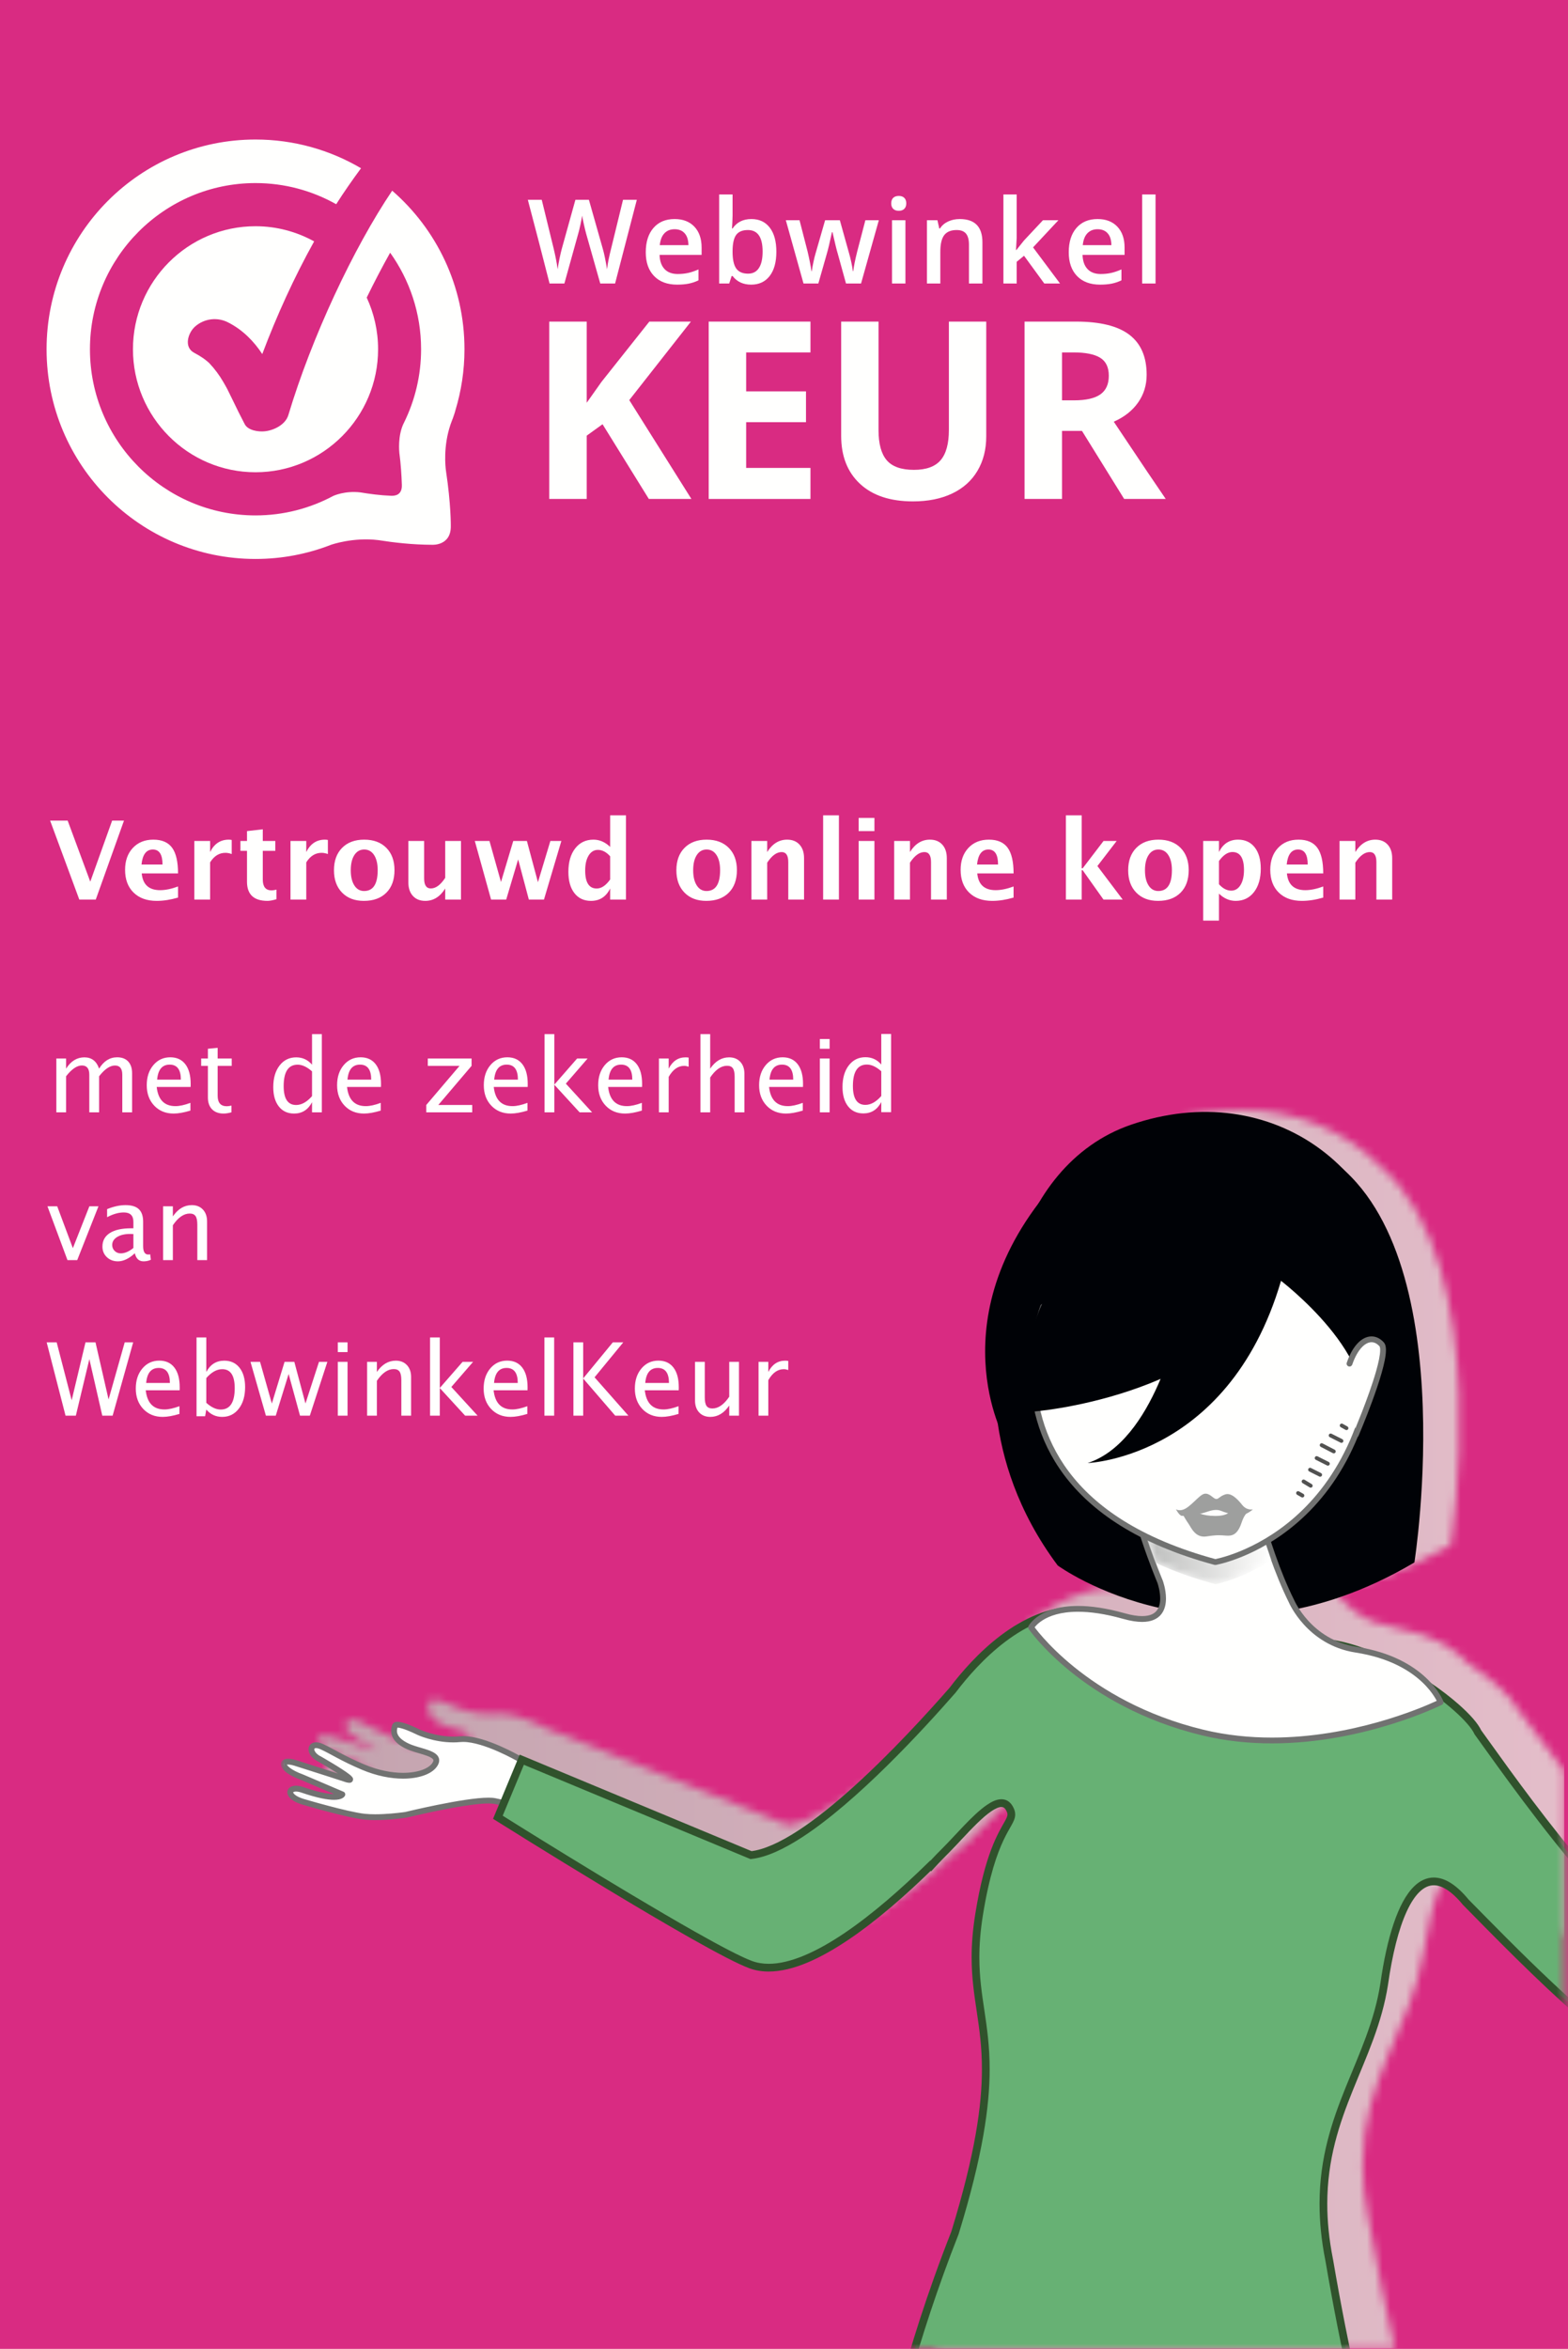
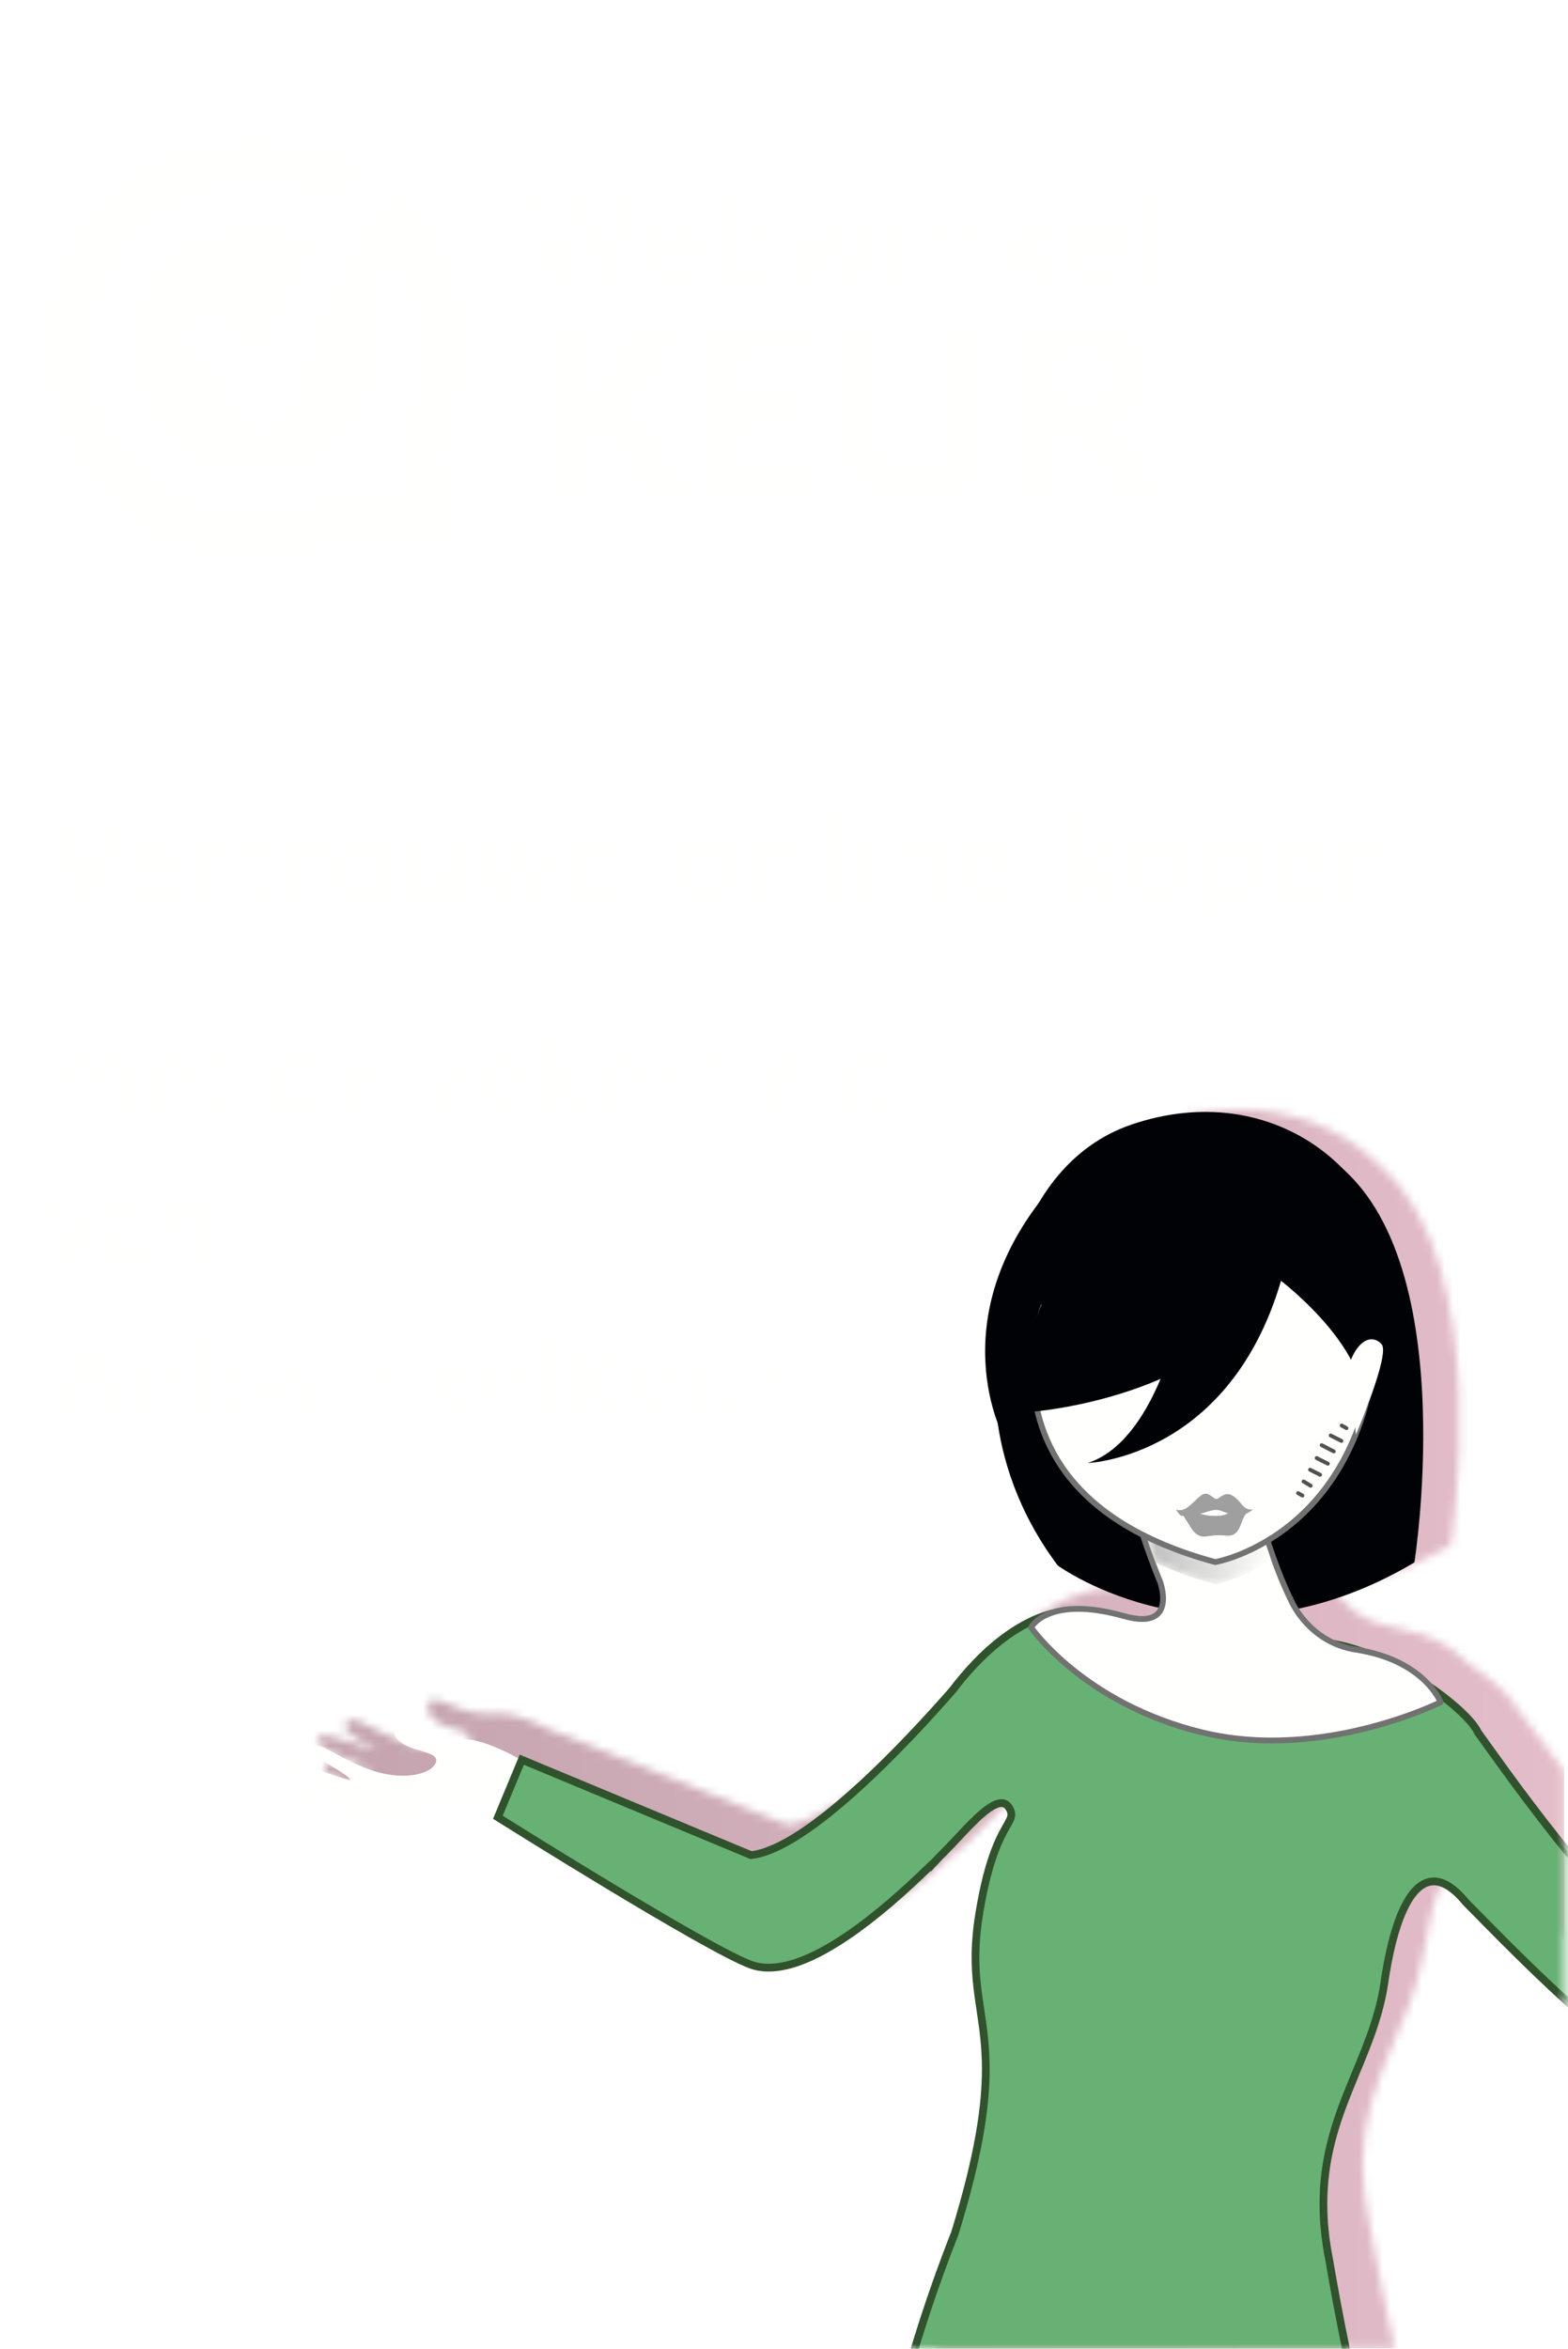
<svg xmlns="http://www.w3.org/2000/svg" xmlns:xlink="http://www.w3.org/1999/xlink" width="201px" height="301px" viewBox="0 0 201 301" version="1.1">
  <title>wwk_banner_vertical_pink-200x300</title>
  <defs>
    <path d="M79.134,158.711 C80.461,153.853 82.642,146.824 85.959,138.686 C89.047,128.988 89.896,122.989 89.896,118.524 C89.899,112.991 88.58,109.752 88.574,104.675 C88.574,103.092 88.705,101.341 89.046,99.297 C89.872,94.327 90.916,91.525 91.759,89.799 C92.618,88.083 93.21,87.397 93.171,86.984 C93.169,86.832 93.122,86.662 92.966,86.395 C92.744,86.041 92.569,85.965 92.287,85.954 C92.275,85.954 92.263,85.953 92.25,85.953 C91.577,85.953 90.326,86.829 89.084,88.022 C87.803,89.226 86.458,90.715 85.33,91.802 C85.099,92.027 84.87,92.252 84.638,92.477 C83.94,93.172 83.516,93.626 83.515,93.626 L83.269,93.891 L83.207,93.843 C76.479,100.137 68.522,106.301 62.455,106.334 C61.609,106.334 60.8,106.211 60.038,105.942 C54.287,103.909 27.557,87.661 27.533,87.65 L27.253,87.481 L28,85.748 C27.765,85.699 27.53,85.65 27.292,85.605 C27.105,85.567 26.847,85.547 26.537,85.547 C26.534,85.547 26.531,85.547 26.528,85.547 C23.489,85.547 16.018,87.301 15.985,87.311 C15.976,87.311 13.969,87.603 12.011,87.603 C11.537,87.603 11.065,87.588 10.623,87.546 C8.351,87.316 2.69,85.687 2.676,85.687 C1.489,85.323 0.869,84.848 0.832,84.241 C0.838,83.748 1.333,83.503 1.859,83.5 C2.126,83.5 2.428,83.555 2.761,83.668 C4.814,84.348 6.031,84.533 6.724,84.533 C6.726,84.533 6.728,84.533 6.73,84.533 C6.867,84.533 6.985,84.525 7.083,84.513 L2.512,82.629 C0.906,82.034 0.073,81.457 1.87350135e-15,80.768 C0.006,80.337 0.448,80.163 0.857,80.163 C1.145,80.163 1.49,80.223 1.905,80.349 C4.003,80.987 6.598,81.799 7.792,82.174 C7.473,81.964 7.092,81.728 6.712,81.502 C5.75,80.929 4.789,80.399 4.794,80.399 C4.794,80.399 4.794,80.399 4.794,80.4 C3.991,80.024 3.554,79.461 3.543,78.917 C3.543,78.707 3.624,78.493 3.789,78.347 C3.952,78.201 4.178,78.127 4.426,78.127 C4.43,78.127 4.433,78.127 4.436,78.127 C4.691,78.127 4.977,78.196 5.302,78.343 C6.687,78.956 7.873,79.753 10.54,80.846 C12.38,81.598 14.126,81.909 15.588,81.909 C15.602,81.909 15.614,81.909 15.628,81.909 C17.491,81.909 18.875,81.369 19.355,80.728 C19.512,80.522 19.555,80.378 19.555,80.289 C19.586,80.109 19.274,79.85 18.633,79.632 C18.019,79.414 17.207,79.234 16.505,78.982 C15.661,78.665 14.172,78.007 14.136,76.627 C14.135,76.399 14.181,76.16 14.278,75.916 C14.392,75.653 14.652,75.591 14.846,75.591 C14.856,75.591 14.865,75.591 14.874,75.592 C15.832,75.609 17.69,76.552 17.713,76.552 C17.728,76.552 18.216,76.768 18.993,76.985 C19.772,77.202 20.84,77.42 22.007,77.42 C22.285,77.42 22.565,77.407 22.851,77.38 C22.992,77.369 23.136,77.362 23.284,77.359 C26.117,77.375 30.171,79.611 30.553,79.818 L30.596,79.716 L60.243,91.634 C67.219,90.849 80.084,77.642 85.708,71.385 C88.258,68.147 92.743,63.402 98.369,61.842 C99.284,61.497 100.489,61.242 102.072,61.242 C102.084,61.242 102.095,61.242 102.107,61.242 C103.695,61.242 105.656,61.491 108.067,62.149 C108.981,62.395 109.728,62.5 110.322,62.5 C111.627,62.479 112.224,62.028 112.497,61.398 C104.431,59.64 99.505,56.157 99.505,56.157 C94.543,49.745 92.547,43.421 91.818,38.54 C90.271,34.574 87.44,23.552 97.071,11.284 C99.748,6.86 103.695,3.322 108.852,1.601 C112.102,0.518 115.318,-1.52655666e-15 118.408,-1.52655666e-15 C125.298,-1.52655666e-15 131.562,2.572 136.179,7.171 C151.073,20.084 145.228,55.781 145.228,55.781 C139.991,58.78 134.987,60.552 130.331,61.498 C130.623,61.94 131.02,62.477 131.554,63.045 C132.406,63.945 133.588,64.887 135.139,65.549 C136.257,65.751 137.395,66.054 138.534,66.44 C143.278,67.303 145.972,69.298 147.402,70.869 C150.571,72.971 152.97,75.193 153.694,76.614 C154.527,77.705 156.793,80.847 159.786,84.703 L159.786,106.098 C156.627,103.135 153.734,100.265 151.514,98.09 C150.041,96.357 148.756,95.65 147.725,95.65 C147.721,95.65 147.717,95.65 147.713,95.65 C147.705,95.65 147.697,95.65 147.689,95.65 C146.403,95.65 145.178,96.776 144.138,98.963 C143.101,101.144 142.288,104.295 141.736,108.054 C140.17,117.67 133.932,124.086 133.947,135.202 C133.947,137.311 134.169,139.586 134.691,142.107 C135.858,148.713 137.101,154.491 138.068,158.711 L79.134,158.711 L79.134,158.711 Z" id="path-1" />
    <linearGradient x1="19.306%" y1="74.801%" x2="142.268%" y2="74.801%" id="linearGradient-3">
      <stop stop-color="#C4A4AF" offset="0%" />
      <stop stop-color="#F4CAD7" offset="100%" />
    </linearGradient>
-     <polygon id="path-4" points="7.10542736e-15 8.8817842e-16 164.516 8.8817842e-16 164.516 95.097 7.10542736e-15 95.097" />
    <polygon id="path-6" points="7.10542736e-15 8.8817842e-16 164.516 8.8817842e-16 164.516 95.097 7.10542736e-15 95.097" />
    <polygon id="path-8" points="7.10542736e-15 8.8817842e-16 164.516 8.8817842e-16 164.516 95.097 7.10542736e-15 95.097" />
    <path d="M16.225,3.378 C15.896,2.481 15.589,1.582 15.303,0.701 C11.746,2.844 8.883,3.335 8.883,3.335 C5.43,2.404 2.498,1.27 4.99600361e-16,-5.55111512e-16 C0.466,1.435 0.938,2.74 1.321,3.74 C3.55,4.78 6.102,5.716 9.028,6.504 C9.028,6.504 12.315,5.932 16.225,3.378" id="path-10" />
    <linearGradient x1="0%" y1="49.992%" x2="99.998%" y2="49.992%" id="linearGradient-12">
      <stop stop-color="#BBBCBB" offset="0%" />
      <stop stop-color="#FFFFFE" offset="100%" />
    </linearGradient>
    <path d="M10.015,8.675 C10.015,8.675 8.304,24.209 0,27.751 C0,27.751 19.142,25.36 23.019,-5.55111512e-16" id="path-13" />
  </defs>
  <g id="Page-1" stroke="none" stroke-width="1" fill="none" fill-rule="evenodd">
    <g id="wwk_banner_vertical_pink-200x300">
-       <polygon id="Fill-1" fill="#D92B82" fill-rule="nonzero" points="0 301 201 301 201 0 0 0" />
      <g id="Anna" transform="translate(36.003, 142.233)">
        <g id="Fill-5-Clipped" transform="translate(4.73, 0)">
          <mask id="mask-2" fill="white">
            <use xlink:href="#path-1" />
          </mask>
          <g id="path-1" />
          <polygon id="Fill-5" fill="url(#linearGradient-3)" fill-rule="nonzero" mask="url(#mask-2)" points="-38.228 158.711 159.786 158.711 159.786 -6.578 -38.228 -6.578" />
        </g>
        <path d="M36.877,91.299 C36.877,91.299 32.309,89.544 27.429,88.569 C25.135,88.108 16.02,90.333 16.02,90.333 C16.02,90.333 12.939,90.798 10.732,90.573 C8.527,90.347 2.842,88.659 2.842,88.659 C0.41,87.93 0.943,86.507 2.75,87.128 C7.466,88.745 7.883,87.715 7.883,87.715 L2.691,85.501 C-0.211,84.456 -0.29,83.007 1.897,83.696 C4.727,84.584 8.462,85.803 8.462,85.803 C10.429,86.3 5,83.205 5,83.205 C3.393,82.433 3.648,80.865 5.261,81.604 C6.615,82.223 7.823,83.06 10.508,84.201 C14.804,86.023 18.615,85.391 19.669,83.983 C20.721,82.571 18.32,82.336 16.685,81.728 C15.716,81.368 14.041,80.494 14.631,78.931 C14.857,78.333 17.671,79.75 17.671,79.75 C17.671,79.75 20.177,80.91 22.96,80.636 C25.743,80.362 30.512,83.135 30.512,83.135 C31.667,83.892 37.031,86.463 37.031,86.463" id="Fill-8" fill="#FFFFFE" fill-rule="nonzero" />
        <g id="Group-13" transform="translate(0, 63.614)">
          <g id="Fill-9-Clipped">
            <mask id="mask-5" fill="white">
              <use xlink:href="#path-4" />
            </mask>
            <g id="path-4" />
            <path d="M37.01,27.337 C36.999,27.333 32.42,25.572 27.502,24.589 L27.503,24.589 C27.249,24.539 26.954,24.519 26.616,24.519 C24.998,24.521 22.35,24.982 20.078,25.44 C17.81,25.899 15.935,26.356 15.932,26.357 L16.02,26.719 L15.964,26.351 C15.964,26.351 15.844,26.369 15.63,26.397 C14.987,26.48 13.512,26.648 12.093,26.648 C11.635,26.648 11.183,26.63 10.769,26.588 C9.719,26.482 7.742,26.005 6.055,25.556 C5.209,25.333 4.432,25.115 3.866,24.953 C3.3,24.792 2.948,24.688 2.947,24.687 L2.948,24.688 C2.404,24.525 2.035,24.329 1.822,24.155 C1.602,23.981 1.567,23.842 1.574,23.831 L1.574,23.829 L1.646,23.781 C1.703,23.756 1.804,23.734 1.94,23.734 C2.116,23.734 2.351,23.77 2.629,23.867 L2.63,23.867 C4.727,24.585 6.001,24.795 6.808,24.796 C7.322,24.796 7.652,24.71 7.874,24.591 C8.098,24.474 8.2,24.314 8.227,24.241 C8.303,24.052 8.215,23.838 8.029,23.758 L2.837,21.544 L2.817,21.536 C2.057,21.263 1.507,20.962 1.166,20.701 C0.995,20.571 0.878,20.45 0.812,20.361 L0.751,20.257 L0.744,20.234 L0.741,20.234 L0.744,20.234 L0.741,20.234 L0.743,20.234 L0.64,20.234 L0.727,20.287 L0.743,20.234 L0.64,20.234 L0.727,20.287 L0.656,20.244 L0.707,20.311 L0.727,20.287 L0.656,20.244 L0.707,20.311 L0.715,20.307 C0.739,20.295 0.816,20.275 0.938,20.276 C1.127,20.275 1.417,20.32 1.786,20.438 C3.199,20.881 4.841,21.408 6.127,21.823 C7.414,22.238 8.346,22.542 8.348,22.543 L8.371,22.55 C8.534,22.59 8.656,22.614 8.783,22.615 C8.853,22.613 8.928,22.613 9.037,22.559 L9.198,22.412 L9.262,22.188 C9.254,22.004 9.187,21.938 9.142,21.869 C9.049,21.75 8.936,21.653 8.79,21.537 C8.287,21.14 7.397,20.583 6.619,20.112 C5.842,19.642 5.185,19.268 5.183,19.267 L5.161,19.254 C4.502,18.945 4.272,18.492 4.286,18.322 L4.32,18.22 C4.338,18.203 4.387,18.171 4.516,18.17 C4.646,18.169 4.848,18.209 5.107,18.329 L5.107,18.33 C6.419,18.927 7.656,19.779 10.363,20.929 C12.282,21.743 14.112,22.082 15.666,22.082 C16.67,22.082 17.56,21.94 18.292,21.689 C19.023,21.435 19.603,21.074 19.965,20.592 L19.966,20.591 C20.172,20.314 20.297,20.036 20.298,19.743 C20.3,19.38 20.087,19.084 19.838,18.896 C19.461,18.606 18.958,18.434 18.417,18.264 C17.876,18.097 17.298,17.945 16.814,17.765 C16.422,17.62 15.908,17.382 15.518,17.065 C15.124,16.743 14.878,16.382 14.879,15.949 C14.879,15.8 14.908,15.637 14.978,15.449 L14.825,15.39 L14.891,15.546 L14.978,15.449 L14.825,15.39 L14.891,15.546 L14.881,15.523 L14.888,15.548 L14.891,15.546 L14.881,15.523 L14.888,15.548 L14.956,15.542 C15.083,15.54 15.334,15.59 15.606,15.676 C16.019,15.804 16.499,16.004 16.87,16.171 C17.242,16.337 17.504,16.469 17.504,16.469 L17.516,16.475 C17.542,16.485 19.581,17.433 22.088,17.436 C22.385,17.436 22.689,17.423 22.997,17.392 C23.114,17.38 23.236,17.375 23.364,17.375 C24.666,17.37 26.434,17.98 27.845,18.603 C28.553,18.914 29.175,19.225 29.619,19.458 C29.841,19.574 30.019,19.671 30.14,19.739 C30.262,19.807 30.326,19.843 30.326,19.843 L30.512,19.521 L30.309,19.833 C30.929,20.238 32.547,21.06 34.04,21.802 C35.528,22.54 36.871,23.184 36.872,23.184 C37.057,23.274 37.278,23.195 37.367,23.009 C37.455,22.824 37.377,22.601 37.191,22.513 C37.188,22.511 35.852,21.871 34.37,21.135 C32.892,20.402 31.25,19.561 30.715,19.209 L30.699,19.199 C30.691,19.194 29.598,18.559 28.143,17.92 C26.684,17.284 24.877,16.634 23.364,16.63 C23.215,16.63 23.068,16.636 22.924,16.651 C22.642,16.679 22.363,16.691 22.088,16.691 C20.929,16.691 19.856,16.467 19.077,16.242 C18.688,16.129 18.371,16.017 18.154,15.934 C18.046,15.892 17.962,15.857 17.907,15.833 L17.827,15.799 L17.671,16.136 L17.837,15.803 C17.833,15.801 17.347,15.556 16.754,15.309 C16.457,15.186 16.135,15.06 15.826,14.965 C15.515,14.87 15.227,14.799 14.956,14.797 C14.841,14.798 14.724,14.809 14.599,14.862 C14.476,14.91 14.34,15.029 14.284,15.185 C14.184,15.447 14.137,15.704 14.137,15.949 C14.138,16.69 14.565,17.255 15.052,17.645 C15.543,18.042 16.119,18.3 16.556,18.464 C17.266,18.727 18.079,18.915 18.687,19.139 C18.991,19.248 19.239,19.37 19.383,19.484 C19.531,19.604 19.552,19.669 19.555,19.743 C19.556,19.81 19.523,19.944 19.371,20.146 L19.372,20.145 C19.141,20.457 18.689,20.765 18.051,20.984 C17.415,21.203 16.601,21.337 15.666,21.337 C14.219,21.337 12.483,21.02 10.653,20.243 C7.991,19.113 6.811,18.292 5.415,17.651 C5.085,17.501 4.788,17.426 4.516,17.425 C4.252,17.424 4.001,17.502 3.817,17.672 C3.632,17.841 3.542,18.086 3.544,18.322 C3.558,18.932 4.019,19.526 4.84,19.927 L5,19.591 L4.817,19.915 C4.818,19.915 5.058,20.052 5.421,20.265 C5.966,20.585 6.783,21.072 7.459,21.512 C7.795,21.732 8.097,21.939 8.304,22.101 C8.407,22.182 8.487,22.251 8.528,22.295 L8.551,22.32 L8.556,22.326 L8.753,22.188 L8.52,22.188 C8.526,22.304 8.559,22.324 8.556,22.326 L8.753,22.188 L8.52,22.188 L8.849,22.188 L8.572,22.01 L8.52,22.188 L8.849,22.188 L8.572,22.01 L8.833,22.178 L8.74,21.879 L8.572,22.01 L8.833,22.178 L8.74,21.879 L8.783,22.02 L8.783,21.87 L8.74,21.879 L8.783,22.02 L8.783,21.87 C8.771,21.872 8.683,21.861 8.553,21.827 L8.462,22.189 L8.577,21.834 C8.576,21.834 4.841,20.615 2.008,19.726 C1.588,19.594 1.237,19.531 0.938,19.531 C0.709,19.532 0.507,19.564 0.323,19.674 C0.137,19.776 -0.008,20.01 -0,20.234 C0.003,20.452 0.092,20.632 0.213,20.801 C0.583,21.296 1.342,21.791 2.567,22.238 L2.691,21.887 L2.547,22.23 L7.738,24.444 L7.883,24.101 L7.539,23.961 L7.716,24.033 L7.571,23.903 L7.539,23.961 L7.716,24.033 L7.571,23.903 L7.55,23.919 C7.493,23.957 7.293,24.052 6.808,24.051 C6.132,24.052 4.921,23.866 2.87,23.161 C2.528,23.044 2.217,22.988 1.94,22.988 C1.655,22.989 1.402,23.045 1.191,23.182 C0.981,23.314 0.826,23.567 0.831,23.831 C0.837,24.186 1.044,24.481 1.357,24.736 C1.675,24.991 2.125,25.218 2.735,25.401 L2.736,25.402 C2.738,25.402 4.163,25.826 5.865,26.278 C7.571,26.729 9.541,27.209 10.694,27.329 C11.142,27.375 11.616,27.393 12.093,27.393 C14.059,27.392 16.065,27.088 16.075,27.087 L16.108,27.081 C16.109,27.081 16.572,26.968 17.321,26.797 C19.556,26.283 24.368,25.26 26.616,25.264 C26.923,25.264 27.18,25.284 27.356,25.32 L27.357,25.32 C29.777,25.804 32.127,26.482 33.871,27.04 C34.742,27.32 35.462,27.568 35.963,27.747 C36.464,27.926 36.744,28.033 36.744,28.033 C36.936,28.106 37.151,28.011 37.224,27.818 C37.297,27.627 37.201,27.411 37.01,27.337" id="Fill-9" fill="#717271" fill-rule="nonzero" mask="url(#mask-5)" />
          </g>
          <g id="Fill-11-Clipped">
            <mask id="mask-7" fill="white">
              <use xlink:href="#path-6" />
            </mask>
            <g id="path-4" />
            <path d="M212.227,34.746 L182.845,46.966 C174.052,46.007 156.077,19.699 153.444,16.145 C151.49,11.815 131.747,-1.737 125.401,8.049 C120.402,6.142 113.897,3.771 106.04,1.145 C97.211,-1.808 89.696,6.012 86.097,10.761 C80.379,17.299 67.54,31.084 60.269,31.88 L30.886,19.656 L27.819,27.029 C27.819,27.029 54.616,43.874 60.25,45.924 C66.165,48.077 75.599,40.745 83.265,33.247 L83.308,33.283 C83.308,33.283 83.737,32.805 84.441,32.08 C84.673,31.847 84.905,31.614 85.133,31.381 C87.868,28.662 91.965,23.376 93.384,25.865 C94.548,27.909 91.447,27.422 89.509,39.473 C87.22,53.714 94.547,53.857 86.41,80.295 C80.072,96.39 77.885,108.285 77.885,108.285 L78.292,108.286 L78.274,108.48 C78.274,112.45 91.112,120.09 106.946,120.338 C131.875,120.727 140.27,112.367 140.27,112.367 C140.27,112.163 139.44,108.073 139.353,107.874 C138.769,105.343 136.461,95.904 134.39,83.782 C131.101,67.334 139.623,60.079 141.432,48.414 C142.98,37.529 146.548,31.415 151.894,37.918 C159.816,45.945 176.504,63.328 182.862,61.012 C188.497,58.961 215.294,42.118 215.294,42.118 L212.227,34.746" id="Fill-11" fill="#67B174" fill-rule="nonzero" mask="url(#mask-7)" />
          </g>
          <g id="Fill-12-Clipped">
            <mask id="mask-9" fill="white">
              <use xlink:href="#path-8" />
            </mask>
            <g id="path-4" />
            <path d="M212.227,34.746 L212.038,34.287 L182.655,46.507 L182.845,46.966 L182.899,46.473 C181.912,46.367 180.724,45.886 179.423,45.089 C174.853,42.304 168.993,35.757 164.042,29.538 C159.081,23.312 155.004,17.42 153.842,15.849 L153.444,16.145 L153.896,15.941 C153.463,15.001 152.453,13.869 151.03,12.604 C148.897,10.717 145.84,8.6 142.513,6.941 C139.184,5.285 135.591,4.082 132.352,4.079 C130.875,4.079 129.467,4.332 128.207,4.926 C126.947,5.519 125.841,6.457 124.986,7.778 L125.401,8.049 L125.576,7.584 C120.572,5.675 114.06,3.302 106.197,0.674 C104.806,0.209 103.44,8.8817842e-16 102.117,8.8817842e-16 C98.419,0.002 95.08,1.62 92.292,3.721 C89.502,5.825 87.248,8.423 85.703,10.46 L86.097,10.761 L85.725,10.433 C82.874,13.695 78.243,18.764 73.434,23.105 C71.03,25.275 68.582,27.263 66.299,28.747 C64.02,30.234 61.898,31.207 60.216,31.386 L60.269,31.88 L60.459,31.421 L30.618,19.007 L27.201,27.226 L27.556,27.45 C27.558,27.451 34.259,31.663 41.667,36.133 C45.37,38.369 49.252,40.668 52.563,42.54 C55.88,44.412 58.603,45.85 60.082,46.391 C60.856,46.672 61.68,46.802 62.536,46.802 C65.657,46.794 69.208,45.123 72.855,42.66 C76.497,40.194 80.226,36.912 83.61,33.603 L83.265,33.247 L82.954,33.633 L82.998,33.67 L83.364,33.964 L83.676,33.615 C83.677,33.615 83.78,33.499 83.972,33.292 C84.166,33.084 84.446,32.786 84.795,32.426 L84.441,32.08 L84.79,32.431 C85.024,32.198 85.257,31.964 85.486,31.729 L85.133,31.381 L85.481,31.734 C86.619,30.602 87.962,29.065 89.241,27.821 C89.877,27.2 90.499,26.654 91.051,26.278 C91.6,25.895 92.082,25.705 92.366,25.713 C92.495,25.714 92.584,25.74 92.673,25.794 C92.761,25.848 92.856,25.941 92.954,26.112 C93.106,26.379 93.143,26.536 93.144,26.67 C93.148,26.853 93.049,27.114 92.792,27.571 C92.414,28.251 91.765,29.296 91.076,31.111 C90.384,32.93 89.642,35.531 89.021,39.395 C88.679,41.517 88.548,43.338 88.549,44.98 C88.549,47.611 88.884,49.779 89.214,51.988 C89.544,54.198 89.868,56.453 89.868,59.313 C89.868,63.919 89.024,70.118 85.938,80.149 L86.41,80.295 L85.95,80.112 C79.595,96.249 77.402,108.172 77.398,108.195 L77.29,108.78 L78.291,108.783 L78.292,108.286 L77.8,108.236 L77.781,108.43 L77.779,108.455 L77.779,108.48 C77.781,109.112 78.027,109.749 78.441,110.39 C79.17,111.51 80.437,112.678 82.148,113.838 C87.277,117.304 96.443,120.666 106.939,120.835 C107.509,120.843 108.069,120.848 108.621,120.848 C132.362,120.853 140.534,112.81 140.619,112.719 L140.765,112.573 L140.765,112.367 L140.75,112.212 C140.699,111.871 140.495,110.828 140.288,109.818 C140.185,109.315 140.083,108.826 140,108.449 C139.959,108.26 139.923,108.099 139.894,107.976 L139.854,107.818 L139.808,107.676 L139.353,107.874 L139.835,107.761 C139.25,105.225 136.946,95.803 134.878,83.697 L134.876,83.69 L134.875,83.683 C134.358,81.097 134.138,78.747 134.138,76.576 C134.139,70.836 135.675,66.328 137.426,61.986 C139.174,57.648 141.145,53.482 141.923,48.49 L141.923,48.484 C142.473,44.609 143.285,41.353 144.317,39.112 C144.83,37.991 145.4,37.129 145.989,36.57 C146.583,36.009 147.166,35.749 147.795,35.747 C148.291,35.747 148.844,35.914 149.47,36.314 C150.094,36.713 150.781,37.344 151.512,38.234 L151.526,38.252 L151.542,38.267 C155.258,42.031 160.912,47.866 166.538,52.77 C169.352,55.222 172.157,57.442 174.727,59.061 C177.3,60.675 179.621,61.71 181.574,61.719 C182.088,61.719 182.577,61.643 183.031,61.478 C184.511,60.938 187.232,59.5 190.549,57.627 C200.48,52.015 215.553,42.541 215.556,42.539 L215.913,42.315 L212.494,34.097 L212.038,34.287 L212.227,34.746 L211.77,34.937 L214.838,42.309 L215.294,42.118 L215.032,41.698 C215.03,41.698 214.613,41.96 213.87,42.425 C211.268,44.049 204.685,48.141 198.14,52.048 C194.868,54.002 191.604,55.91 188.856,57.439 C186.112,58.967 183.862,60.122 182.694,60.545 C182.364,60.665 181.992,60.725 181.574,60.725 C179.982,60.734 177.748,59.799 175.253,58.219 C167.741,53.493 157.817,43.217 152.246,37.568 L151.894,37.918 L152.276,37.602 C151.497,36.655 150.744,35.952 150.002,35.476 C149.26,35.001 148.518,34.754 147.795,34.754 C146.872,34.752 146.023,35.162 145.308,35.849 C144.228,36.883 143.368,38.532 142.647,40.657 C141.929,42.784 141.362,45.394 140.942,48.344 L141.432,48.414 L140.943,48.337 C140.198,53.154 138.274,57.239 136.508,61.614 C134.744,65.985 133.147,70.653 133.148,76.576 C133.148,78.815 133.375,81.233 133.904,83.879 L134.39,83.782 L133.902,83.865 C135.975,96.004 138.288,105.46 138.871,107.986 L138.882,108.03 L138.9,108.071 L139.203,107.939 L138.89,108.046 L138.9,108.071 L139.203,107.939 L138.89,108.046 L138.89,108.047 C138.909,108.106 138.987,108.44 139.075,108.855 C139.211,109.485 139.388,110.351 139.532,111.075 C139.603,111.437 139.665,111.765 139.71,112.008 C139.732,112.129 139.75,112.23 139.762,112.301 L139.774,112.382 L139.776,112.395 L140.067,112.367 L139.775,112.367 L139.776,112.395 L140.067,112.367 L139.775,112.367 L140.27,112.367 L139.921,112.014 L139.906,112.029 C139.498,112.411 131.407,119.85 108.621,119.855 C108.074,119.855 107.518,119.851 106.954,119.842 C99.115,119.72 92.006,117.763 86.881,115.355 C84.32,114.153 82.255,112.836 80.853,111.6 C80.153,110.983 79.618,110.386 79.271,109.848 C78.921,109.31 78.766,108.839 78.769,108.48 L78.274,108.48 L78.766,108.529 L78.785,108.336 L78.839,107.79 L77.887,107.788 L77.885,108.285 L78.372,108.374 C78.372,108.374 78.405,108.195 78.477,107.841 C78.978,105.365 81.339,94.525 86.87,80.478 L86.877,80.46 L86.883,80.442 C89.988,70.353 90.858,64.047 90.858,59.313 C90.858,56.377 90.523,54.053 90.193,51.84 C89.862,49.626 89.539,47.525 89.539,44.98 C89.539,43.391 89.664,41.627 89.998,39.553 C90.815,34.471 91.834,31.667 92.638,29.964 C93.042,29.111 93.391,28.532 93.657,28.055 C93.917,27.58 94.129,27.176 94.134,26.67 C94.135,26.313 94.015,25.969 93.814,25.619 C93.653,25.336 93.447,25.104 93.193,24.948 C92.941,24.79 92.65,24.719 92.366,24.72 C91.727,24.727 91.123,25.03 90.492,25.457 C89.551,26.104 88.55,27.081 87.562,28.108 C86.575,29.134 85.608,30.209 84.784,31.029 L84.783,31.03 L84.78,31.033 C84.554,31.264 84.324,31.496 84.091,31.728 L84.088,31.73 L84.086,31.733 C83.376,32.465 82.944,32.947 82.941,32.951 L83.308,33.283 L83.619,32.895 L83.574,32.86 L83.233,32.583 L82.918,32.891 C79.563,36.174 75.867,39.423 72.301,41.837 C68.737,44.255 65.295,45.817 62.536,45.809 C61.779,45.809 61.073,45.695 60.42,45.456 C59.081,44.973 56.341,43.536 53.049,41.674 C48.102,38.878 41.858,35.111 36.853,32.043 C34.35,30.509 32.157,29.15 30.59,28.175 C29.022,27.199 28.085,26.609 28.082,26.607 L27.819,27.029 L28.276,27.22 L31.152,20.304 L60.197,32.388 L60.324,32.374 C62.277,32.155 64.487,31.106 66.837,29.58 C73.872,24.999 82.164,16.007 86.469,11.089 L86.48,11.076 L86.491,11.062 C87.998,9.071 90.204,6.536 92.887,4.516 C95.571,2.491 98.717,0.992 102.117,0.993 C103.336,0.993 104.593,1.185 105.884,1.617 C113.732,4.24 120.232,6.608 125.225,8.513 L125.598,8.655 L125.816,8.319 C126.578,7.145 127.528,6.346 128.628,5.825 C129.728,5.307 130.986,5.072 132.352,5.072 C136.343,5.064 141.207,7.11 145.209,9.574 C147.212,10.804 149.004,12.135 150.375,13.349 C151.745,14.555 152.698,15.676 152.994,16.35 L153.015,16.398 L153.047,16.441 C154.351,18.202 159.517,25.687 165.454,32.847 C168.425,36.429 171.589,39.932 174.582,42.616 C176.079,43.958 177.533,45.096 178.908,45.937 C180.283,46.777 181.58,47.326 182.792,47.46 L182.918,47.474 L212.417,35.204 L212.227,34.746 L211.77,34.937 L212.227,34.746" id="Fill-12" fill="#30522C" fill-rule="nonzero" mask="url(#mask-9)" />
          </g>
        </g>
        <path d="M91.834,30.773 C91.834,30.773 89.122,44.383 99.584,58.378 C99.584,58.378 119.734,73.152 145.308,57.989 C145.308,57.989 151.894,16.391 133.292,5.504" id="Fill-14" fill="#000206" fill-rule="nonzero" />
        <path d="M144.155,28.717 C143.984,7.503 126.968,-4.311 108.932,1.915 C93.942,7.092 89.179,28.181 96.086,41.316 C101.537,51.679 119.299,59.758 124.973,60.371 L123.869,56.82 C123.869,56.82 144.278,44.378 144.155,28.717" id="Fill-15" fill="#000206" fill-rule="nonzero" />
        <path d="M148.664,75.902 C148.664,75.902 146.628,70.528 137.815,69.165 C131.784,68.232 129.547,62.944 129.547,62.944 C125.931,55.686 123.865,45.32 123.865,45.32 L108.62,44.602 C108.243,49.915 112.702,60.441 112.702,60.441 C112.702,60.441 115.081,66.834 108.069,64.861 C98.364,62.129 96.17,66.31 96.17,66.31 C96.17,66.31 102.886,76.095 118.182,79.79 C133.475,83.486 148.664,75.902 148.664,75.902" id="Fill-16" fill="#FFFFFE" fill-rule="nonzero" />
        <path d="M148.664,75.902 L149.01,75.77 C148.994,75.697 146.835,70.175 137.871,68.797 C134.956,68.346 132.967,66.848 131.693,65.453 C131.056,64.757 130.603,64.087 130.309,63.593 C130.162,63.347 130.056,63.145 129.987,63.006 L129.911,62.848 L129.888,62.799 L129.879,62.778 C128.089,59.186 126.671,54.796 125.707,51.31 C125.225,49.568 124.855,48.05 124.605,46.969 C124.357,45.889 124.229,45.249 124.229,45.247 C124.195,45.08 124.052,44.956 123.881,44.948 L108.638,44.231 C108.436,44.221 108.265,44.374 108.25,44.576 C108.234,44.802 108.226,45.034 108.226,45.275 C108.23,48.101 109.268,51.903 110.298,55.03 C111.329,58.152 112.358,60.58 112.361,60.586 L112.702,60.441 L112.355,60.572 L112.369,60.61 C112.436,60.804 112.721,61.699 112.719,62.6 C112.72,63.19 112.598,63.763 112.275,64.165 C111.953,64.563 111.422,64.861 110.406,64.866 C109.821,64.867 109.083,64.76 108.17,64.502 C105.753,63.822 103.786,63.563 102.187,63.563 C99.741,63.561 98.157,64.174 97.187,64.81 C96.216,65.445 95.864,66.094 95.842,66.136 C95.777,66.26 95.786,66.407 95.864,66.522 C95.894,66.564 102.673,76.425 118.094,80.153 C121.124,80.885 124.146,81.178 127.046,81.178 C138.945,81.175 148.802,76.247 148.829,76.236 C149,76.15 149.079,75.949 149.01,75.77 L148.664,75.902 L148.499,75.568 C148.498,75.569 148.352,75.642 148.064,75.774 C146.051,76.702 137.28,80.435 127.046,80.433 C124.195,80.433 121.232,80.145 118.268,79.429 C110.682,77.595 105.229,74.254 101.673,71.374 C99.896,69.935 98.592,68.61 97.736,67.648 C97.307,67.167 96.99,66.777 96.782,66.509 C96.677,66.375 96.6,66.27 96.549,66.201 L96.476,66.099 L96.17,66.31 L96.499,66.484 L96.443,66.454 L96.498,66.485 L96.499,66.484 L96.443,66.454 L96.498,66.485 C96.514,66.458 96.82,65.919 97.674,65.382 C98.528,64.847 99.935,64.308 102.187,64.308 C103.705,64.307 105.606,64.554 107.969,65.219 C108.93,65.49 109.731,65.611 110.406,65.611 C111.567,65.617 112.379,65.232 112.855,64.629 C113.33,64.029 113.461,63.283 113.462,62.6 C113.46,61.401 113.057,60.333 113.05,60.311 L113.044,60.295 C113.043,60.293 112.791,59.696 112.407,58.707 C111.832,57.223 110.97,54.867 110.253,52.377 C109.536,49.89 108.968,47.261 108.969,45.275 C108.969,45.05 108.977,44.835 108.991,44.629 L108.62,44.602 L108.604,44.975 L123.847,45.693 L123.865,45.32 L123.5,45.394 C123.505,45.409 125.567,55.782 129.215,63.111 L129.547,62.944 L129.205,63.09 C129.216,63.116 129.791,64.472 131.146,65.957 C132.497,67.44 134.642,69.052 137.758,69.534 C142.096,70.205 144.73,71.852 146.291,73.316 C147.07,74.05 147.58,74.738 147.894,75.24 C148.05,75.49 148.158,75.694 148.225,75.833 L148.298,75.99 L148.313,76.026 L148.316,76.034 L148.664,75.902 L148.499,75.568 L148.664,75.902" id="Fill-17" fill="#717271" fill-rule="nonzero" />
        <path d="M102.222,22.488 C102.222,22.488 90.634,32.928 92.6,41.766 C92.6,41.766 83.389,24.761 101.676,6.825" id="Fill-18" fill="#000206" fill-rule="nonzero" />
        <g id="Fill-19-Clipped" transform="translate(110.766, 54.276)">
          <mask id="mask-11" fill="white">
            <use xlink:href="#path-10" />
          </mask>
          <g id="path-6" />
          <path d="M16.225,3.378 C15.896,2.481 15.589,1.582 15.303,0.701 C11.746,2.844 8.883,3.335 8.883,3.335 C5.43,2.404 2.498,1.27 4.99600361e-16,-5.55111512e-16 C0.466,1.435 0.938,2.74 1.321,3.74 C3.55,4.78 6.102,5.716 9.028,6.504 C9.028,6.504 12.315,5.932 16.225,3.378" id="Fill-19" fill="url(#linearGradient-12)" fill-rule="nonzero" mask="url(#mask-11)" />
        </g>
        <path d="M97.722,25.215 C97.722,25.215 88.302,49.44 119.777,57.943 C119.777,57.943 143.208,53.944 140.466,19.248" id="Fill-22" fill="#FFFFFE" fill-rule="nonzero" />
        <path d="M97.375,25.079 C97.365,25.106 96.031,28.54 96.03,33.306 C96.029,37.285 96.967,42.204 100.409,46.796 C103.849,51.388 109.778,55.629 119.681,58.303 L119.839,58.311 C119.88,58.303 125.172,57.396 130.478,52.732 C135.785,48.071 141.065,39.636 141.06,24.725 C141.06,22.981 140.989,21.146 140.836,19.219 C140.82,19.014 140.641,18.861 140.436,18.877 C140.232,18.893 140.08,19.073 140.096,19.278 C140.246,21.187 140.318,23 140.318,24.725 C140.313,39.462 135.138,47.637 129.988,52.173 C127.412,54.438 124.835,55.791 122.905,56.577 C121.94,56.97 121.137,57.22 120.579,57.372 C120.299,57.448 120.081,57.5 119.933,57.532 C119.785,57.564 119.715,57.576 119.715,57.576 L119.777,57.943 L119.874,57.583 C110.086,54.938 104.326,50.783 101.002,46.348 C97.678,41.912 96.773,37.172 96.772,33.306 C96.772,30.993 97.098,28.997 97.423,27.583 C97.585,26.876 97.747,26.314 97.869,25.931 C97.93,25.739 97.98,25.592 98.015,25.494 C98.049,25.395 98.067,25.35 98.067,25.35 C98.141,25.158 98.047,24.942 97.856,24.867 C97.665,24.792 97.449,24.888 97.375,25.08" id="Fill-23" fill="#717271" fill-rule="nonzero" />
        <g id="Fill-24-Clipped" transform="translate(107.709, 20.525)">
          <mask id="mask-14" fill="white">
            <use xlink:href="#path-13" />
          </mask>
          <g id="path-9" />
-           <path d="M10.015,8.675 C10.015,8.675 8.304,24.209 0,27.751 C0,27.751 19.142,25.36 23.019,-5.55111512e-16" id="Fill-24" mask="url(#mask-14)" />
        </g>
        <path d="M136.784,13.796 C148.15,22.089 138.217,40.235 138.217,40.235 C141.507,31.926 128.05,21.777 128.05,21.777 C119.357,37.066 96.237,38.678 96.237,38.678 C96.237,38.678 94.355,30.648 98.032,23.963" id="Fill-27" fill="#000206" fill-rule="nonzero" />
        <path d="M115.09,27.145 C115.09,27.145 112.009,42.462 103.424,45.251 C103.424,45.251 122.702,44.575 128.814,19.661" id="Fill-28" fill="#000206" fill-rule="nonzero" />
        <path d="M137.811,41.605 C137.811,41.605 142.239,31.271 141.104,30.032 C139.851,28.66 138.017,29.516 136.989,32.512" id="Fill-29" fill="#FFFFFE" fill-rule="nonzero" />
-         <path d="M138.152,41.752 C138.153,41.748 139.026,39.715 139.899,37.336 C140.336,36.147 140.773,34.871 141.104,33.715 C141.432,32.557 141.659,31.53 141.661,30.778 C141.655,30.394 141.618,30.058 141.378,29.781 C140.939,29.296 140.389,29.021 139.813,29.023 C139.171,29.024 138.549,29.352 138.014,29.923 C137.476,30.496 137.006,31.32 136.639,32.391 C136.571,32.585 136.674,32.798 136.868,32.865 C137.062,32.931 137.273,32.828 137.34,32.633 C137.682,31.637 138.113,30.903 138.554,30.434 C138.998,29.963 139.433,29.767 139.813,29.768 C140.154,29.77 140.492,29.917 140.83,30.285 C140.849,30.289 140.926,30.47 140.919,30.778 C140.922,31.38 140.713,32.385 140.39,33.51 C139.907,35.202 139.175,37.194 138.566,38.758 C138.261,39.54 137.987,40.215 137.789,40.695 C137.591,41.175 137.47,41.457 137.47,41.458 C137.389,41.647 137.476,41.865 137.664,41.947 C137.852,42.028 138.071,41.941 138.152,41.752" id="Fill-30" fill="#717271" fill-rule="nonzero" />
        <path d="M134.328,45.116 L132.889,44.391 C132.766,44.329 132.618,44.379 132.556,44.501 C132.495,44.623 132.545,44.773 132.666,44.835 L134.106,45.56 C134.228,45.621 134.376,45.572 134.438,45.449 C134.499,45.326 134.45,45.177 134.328,45.116" id="Fill-31" fill="#525251" fill-rule="nonzero" />
        <path d="M133.338,46.536 L132.043,45.885 C131.92,45.823 131.771,45.873 131.71,45.995 C131.649,46.117 131.698,46.267 131.821,46.328 L133.116,46.98 C133.238,47.042 133.386,46.992 133.448,46.869 C133.509,46.747 133.459,46.598 133.338,46.536" id="Fill-32" fill="#525251" fill-rule="nonzero" />
        <path d="M132.143,47.949 L131.23,47.398 C131.113,47.328 130.96,47.367 130.89,47.484 C130.82,47.601 130.857,47.754 130.975,47.825 L131.888,48.375 C132.005,48.445 132.157,48.407 132.228,48.29 C132.298,48.172 132.259,48.019 132.143,47.949" id="Fill-33" fill="#525251" fill-rule="nonzero" />
        <path d="M131.073,49.2 L130.517,48.886 C130.398,48.818 130.247,48.86 130.179,48.98 C130.112,49.099 130.155,49.25 130.273,49.318 L130.83,49.634 C130.949,49.701 131.1,49.658 131.167,49.539 C131.235,49.42 131.192,49.268 131.073,49.2" id="Fill-34" fill="#525251" fill-rule="nonzero" />
        <path d="M136.721,40.565 L136.108,40.222 C135.988,40.156 135.838,40.2 135.771,40.319 C135.704,40.439 135.747,40.59 135.866,40.657 L136.48,40.999 C136.6,41.066 136.75,41.023 136.817,40.903 C136.883,40.784 136.84,40.632 136.721,40.565" id="Fill-35" fill="#525251" fill-rule="nonzero" />
        <path d="M136.067,42.194 L134.683,41.496 C134.561,41.434 134.413,41.483 134.35,41.606 C134.289,41.728 134.339,41.877 134.46,41.939 L135.844,42.638 C135.966,42.7 136.116,42.65 136.177,42.528 C136.239,42.405 136.189,42.256 136.067,42.194" id="Fill-36" fill="#525251" fill-rule="nonzero" />
        <path d="M135.089,43.543 L133.534,42.738 C133.412,42.675 133.262,42.723 133.2,42.844 C133.138,42.966 133.185,43.116 133.306,43.179 L134.861,43.985 C134.983,44.048 135.133,44 135.195,43.878 C135.258,43.757 135.21,43.607 135.089,43.543" id="Fill-37" fill="#525251" fill-rule="nonzero" />
        <path d="M115.555,51.739 C115.555,51.739 116.064,52.637 116.374,53.065 C116.683,53.49 117.206,54.884 118.664,54.655 C120.119,54.431 120.468,54.508 121.158,54.552 C121.845,54.596 122.6,54.555 123.15,52.9 C123.703,51.242 124.432,51.32 124.432,51.32 L121.705,51.372 C121.705,51.372 121.506,52.04 119.76,52.03 C118.014,52.019 117.391,51.511 117.391,51.511" id="Fill-38" fill="#9E9F9E" fill-rule="nonzero" />
        <path d="M114.738,51.176 C114.738,51.176 115.162,51.969 115.471,52.014 C115.778,52.057 117.581,51.874 118.426,51.595 C119.27,51.318 119.892,51.101 120.608,51.41 C121.321,51.717 122.484,51.939 123.164,51.906 C123.846,51.876 124.608,51.186 124.608,51.186 C124.608,51.186 123.831,51.383 123.221,50.606 C122.61,49.832 121.808,49.039 121.073,49.268 C120.336,49.495 120.19,49.93 119.84,49.851 C119.491,49.772 118.996,49.023 118.333,49.205 C117.67,49.388 116.574,50.95 115.618,51.237 C115.076,51.402 114.738,51.176 114.738,51.176" id="Fill-39" fill="#9E9F9E" fill-rule="nonzero" />
      </g>
      <path d="M10.164,115.275 L6.425,105.158 L8.674,105.158 L11.573,112.985 L14.375,105.158 L15.893,105.158 L12.277,115.275 L10.164,115.275 Z M22.822,115.022 C21.86,115.304 20.949,115.446 20.087,115.446 C18.834,115.446 17.845,115.09 17.121,114.379 C16.396,113.668 16.034,112.698 16.034,111.467 C16.034,110.305 16.365,109.37 17.028,108.661 C17.691,107.952 18.568,107.598 19.657,107.598 C20.755,107.598 21.557,107.944 22.063,108.637 C22.569,109.33 22.822,110.426 22.822,111.925 L18.167,111.925 C18.303,113.356 19.089,114.072 20.525,114.072 C21.204,114.072 21.97,113.915 22.822,113.6 L22.822,115.022 Z M18.139,110.784 L20.833,110.784 C20.833,109.503 20.42,108.863 19.595,108.863 C18.757,108.863 18.271,109.503 18.139,110.784 Z M24.911,115.275 L24.911,107.769 L26.934,107.769 L26.934,109.184 C27.458,108.127 28.256,107.598 29.327,107.598 C29.455,107.598 29.58,107.612 29.703,107.639 L29.703,109.444 C29.416,109.339 29.149,109.287 28.903,109.287 C28.096,109.287 27.44,109.694 26.934,110.51 L26.934,115.275 L24.911,115.275 Z M35.436,115.234 C34.953,115.375 34.572,115.446 34.294,115.446 C32.54,115.446 31.662,114.625 31.662,112.985 L31.662,109.034 L30.821,109.034 L30.821,107.769 L31.662,107.769 L31.662,106.504 L33.686,106.272 L33.686,107.769 L35.292,107.769 L35.292,109.034 L33.686,109.034 L33.686,112.718 C33.686,113.639 34.062,114.099 34.814,114.099 C34.987,114.099 35.194,114.067 35.436,114.003 L35.436,115.234 Z M37.238,115.275 L37.238,107.769 L39.261,107.769 L39.261,109.184 C39.785,108.127 40.583,107.598 41.654,107.598 C41.781,107.598 41.907,107.612 42.03,107.639 L42.03,109.444 C41.743,109.339 41.476,109.287 41.23,109.287 C40.423,109.287 39.767,109.694 39.261,110.51 L39.261,115.275 L37.238,115.275 Z M46.639,115.446 C45.468,115.446 44.537,115.091 43.846,114.383 C43.156,113.674 42.811,112.721 42.811,111.522 C42.811,110.31 43.158,109.353 43.853,108.651 C44.548,107.949 45.493,107.598 46.687,107.598 C47.885,107.598 48.832,107.949 49.527,108.651 C50.222,109.353 50.569,110.305 50.569,111.508 C50.569,112.739 50.221,113.703 49.524,114.4 C48.826,115.097 47.865,115.446 46.639,115.446 Z M46.673,114.181 C47.835,114.181 48.416,113.29 48.416,111.508 C48.416,110.693 48.262,110.048 47.955,109.574 C47.647,109.1 47.224,108.863 46.687,108.863 C46.153,108.863 45.733,109.1 45.425,109.574 C45.118,110.048 44.964,110.697 44.964,111.522 C44.964,112.338 45.117,112.985 45.422,113.463 C45.727,113.942 46.144,114.181 46.673,114.181 Z M57.071,115.275 L57.071,113.86 C56.414,114.917 55.562,115.446 54.514,115.446 C53.844,115.446 53.315,115.234 52.928,114.81 C52.541,114.386 52.347,113.807 52.347,113.074 L52.347,107.769 L54.37,107.769 L54.37,112.575 C54.37,113.427 54.655,113.853 55.225,113.853 C55.863,113.853 56.478,113.4 57.071,112.493 L57.071,107.769 L59.094,107.769 L59.094,115.275 L57.071,115.275 Z M62.95,115.275 L60.865,107.769 L62.745,107.769 L64.221,113.026 L65.793,107.769 L67.543,107.769 L68.958,113.053 L70.551,107.769 L71.959,107.769 L69.731,115.275 L67.79,115.275 L66.422,110.127 L64.891,115.275 L62.95,115.275 Z M78.214,115.275 L78.214,113.86 C77.694,114.917 76.876,115.446 75.76,115.446 C74.857,115.446 74.149,115.115 73.634,114.455 C73.119,113.794 72.861,112.885 72.861,111.727 C72.861,110.469 73.152,109.467 73.733,108.719 C74.314,107.972 75.094,107.598 76.074,107.598 C76.858,107.598 77.571,107.908 78.214,108.528 L78.214,104.481 L80.244,104.481 L80.244,115.275 L78.214,115.275 Z M78.214,109.731 C77.726,109.184 77.204,108.911 76.648,108.911 C76.151,108.911 75.755,109.15 75.459,109.628 C75.163,110.107 75.014,110.749 75.014,111.556 C75.014,113.092 75.507,113.86 76.491,113.86 C77.093,113.86 77.667,113.475 78.214,112.705 L78.214,109.731 Z M90.532,115.446 C89.361,115.446 88.43,115.091 87.74,114.383 C87.049,113.674 86.704,112.721 86.704,111.522 C86.704,110.31 87.052,109.353 87.747,108.651 C88.442,107.949 89.386,107.598 90.58,107.598 C91.779,107.598 92.726,107.949 93.421,108.651 C94.116,109.353 94.463,110.305 94.463,111.508 C94.463,112.739 94.114,113.703 93.417,114.4 C92.72,115.097 91.758,115.446 90.532,115.446 Z M90.567,114.181 C91.729,114.181 92.31,113.29 92.31,111.508 C92.31,110.693 92.156,110.048 91.848,109.574 C91.541,109.1 91.118,108.863 90.58,108.863 C90.047,108.863 89.627,109.1 89.319,109.574 C89.011,110.048 88.858,110.697 88.858,111.522 C88.858,112.338 89.01,112.985 89.316,113.463 C89.621,113.942 90.038,114.181 90.567,114.181 Z M96.323,115.275 L96.323,107.769 L98.346,107.769 L98.346,109.184 C99.007,108.127 99.859,107.598 100.903,107.598 C101.573,107.598 102.101,107.81 102.489,108.234 C102.876,108.658 103.07,109.236 103.07,109.97 L103.07,115.275 L101.046,115.275 L101.046,110.469 C101.046,109.617 100.764,109.191 100.199,109.191 C99.556,109.191 98.938,109.644 98.346,110.551 L98.346,115.275 L96.323,115.275 Z M105.517,115.275 L105.517,104.481 L107.54,104.481 L107.54,115.275 L105.517,115.275 Z M110.07,115.275 L110.07,107.769 L112.093,107.769 L112.093,115.275 L110.07,115.275 Z M110.07,106.504 L110.07,104.816 L112.093,104.816 L112.093,106.504 L110.07,106.504 Z M114.623,115.275 L114.623,107.769 L116.646,107.769 L116.646,109.184 C117.307,108.127 118.159,107.598 119.203,107.598 C119.873,107.598 120.402,107.81 120.789,108.234 C121.176,108.658 121.37,109.236 121.37,109.97 L121.37,115.275 L119.347,115.275 L119.347,110.469 C119.347,109.617 119.064,109.191 118.499,109.191 C117.856,109.191 117.239,109.644 116.646,110.551 L116.646,115.275 L114.623,115.275 Z M129.929,115.022 C128.967,115.304 128.056,115.446 127.194,115.446 C125.941,115.446 124.952,115.09 124.228,114.379 C123.503,113.668 123.141,112.698 123.141,111.467 C123.141,110.305 123.472,109.37 124.135,108.661 C124.798,107.952 125.674,107.598 126.764,107.598 C127.862,107.598 128.664,107.944 129.17,108.637 C129.676,109.33 129.929,110.426 129.929,111.925 L125.273,111.925 C125.41,113.356 126.196,114.072 127.632,114.072 C128.311,114.072 129.076,113.915 129.929,113.6 L129.929,115.022 Z M125.246,110.784 L127.939,110.784 C127.939,109.503 127.527,108.863 126.702,108.863 C125.864,108.863 125.378,109.503 125.246,110.784 Z M136.635,115.275 L136.635,104.481 L138.659,104.481 L138.659,111.269 L138.788,111.269 L141.461,107.769 L143.143,107.769 L140.675,110.982 L143.915,115.275 L141.454,115.275 L138.788,111.522 L138.659,111.522 L138.659,115.275 L136.635,115.275 Z M148.447,115.446 C147.276,115.446 146.345,115.091 145.655,114.383 C144.964,113.674 144.619,112.721 144.619,111.522 C144.619,110.31 144.967,109.353 145.662,108.651 C146.357,107.949 147.301,107.598 148.495,107.598 C149.694,107.598 150.64,107.949 151.335,108.651 C152.03,109.353 152.378,110.305 152.378,111.508 C152.378,112.739 152.029,113.703 151.332,114.4 C150.635,115.097 149.673,115.446 148.447,115.446 Z M148.481,114.181 C149.644,114.181 150.225,113.29 150.225,111.508 C150.225,110.693 150.071,110.048 149.763,109.574 C149.456,109.1 149.033,108.863 148.495,108.863 C147.962,108.863 147.541,109.1 147.234,109.574 C146.926,110.048 146.772,110.697 146.772,111.522 C146.772,112.338 146.925,112.985 147.23,113.463 C147.536,113.942 147.953,114.181 148.481,114.181 Z M154.235,117.975 L154.235,107.769 L156.258,107.769 L156.258,109.184 C156.778,108.127 157.596,107.598 158.712,107.598 C159.615,107.598 160.324,107.929 160.842,108.589 C161.359,109.25 161.617,110.159 161.617,111.317 C161.617,112.575 161.326,113.577 160.742,114.325 C160.159,115.072 159.378,115.446 158.398,115.446 C157.609,115.446 156.896,115.136 156.258,114.516 L156.258,117.975 L154.235,117.975 Z M156.258,113.313 C156.75,113.86 157.274,114.133 157.83,114.133 C158.327,114.133 158.724,113.893 159.02,113.412 C159.316,112.931 159.464,112.29 159.464,111.488 C159.464,109.952 158.97,109.184 157.981,109.184 C157.384,109.184 156.81,109.569 156.258,110.339 L156.258,113.313 Z M169.623,115.022 C168.661,115.304 167.749,115.446 166.888,115.446 C165.635,115.446 164.646,115.09 163.921,114.379 C163.197,113.668 162.834,112.698 162.834,111.467 C162.834,110.305 163.166,109.37 163.829,108.661 C164.492,107.952 165.368,107.598 166.457,107.598 C167.556,107.598 168.358,107.944 168.864,108.637 C169.37,109.33 169.623,110.426 169.623,111.925 L164.967,111.925 C165.104,113.356 165.89,114.072 167.326,114.072 C168.005,114.072 168.77,113.915 169.623,113.6 L169.623,115.022 Z M164.94,110.784 L167.633,110.784 C167.633,109.503 167.221,108.863 166.396,108.863 C165.557,108.863 165.072,109.503 164.94,110.784 Z M171.714,115.275 L171.714,107.769 L173.738,107.769 L173.738,109.184 C174.399,108.127 175.251,107.598 176.295,107.598 C176.964,107.598 177.493,107.81 177.881,108.234 C178.268,108.658 178.462,109.236 178.462,109.97 L178.462,115.275 L176.438,115.275 L176.438,110.469 C176.438,109.617 176.156,109.191 175.59,109.191 C174.948,109.191 174.33,109.644 173.738,110.551 L173.738,115.275 L171.714,115.275 Z" id="Vertrouwdonlinekopen" fill="#FFFFFE" fill-rule="nonzero" />
      <path d="M7.221,142.542 L7.221,135.648 L8.471,135.648 L8.471,136.943 C9.081,135.978 9.863,135.496 10.82,135.496 C11.742,135.496 12.371,135.978 12.705,136.943 C13.297,135.974 14.068,135.489 15.016,135.489 C15.625,135.489 16.097,135.668 16.431,136.026 C16.765,136.383 16.933,136.884 16.933,137.527 L16.933,142.542 L15.676,142.542 L15.676,137.724 C15.676,136.937 15.365,136.543 14.743,136.543 C14.095,136.543 13.416,137.002 12.705,137.92 L12.705,142.542 L11.448,142.542 L11.448,137.724 C11.448,136.932 11.131,136.537 10.496,136.537 C9.865,136.537 9.191,136.998 8.471,137.92 L8.471,142.542 L7.221,142.542 Z M24.41,142.319 C23.572,142.573 22.855,142.7 22.258,142.7 C21.242,142.7 20.414,142.363 19.773,141.688 C19.132,141.013 18.811,140.138 18.811,139.063 C18.811,138.018 19.094,137.161 19.659,136.492 C20.224,135.824 20.946,135.489 21.826,135.489 C22.66,135.489 23.304,135.786 23.759,136.378 C24.214,136.97 24.442,137.813 24.442,138.904 L24.435,139.292 L20.087,139.292 C20.269,140.929 21.071,141.748 22.493,141.748 C23.013,141.748 23.652,141.608 24.41,141.329 L24.41,142.319 Z M20.144,138.352 L23.185,138.352 C23.185,137.07 22.707,136.429 21.75,136.429 C20.79,136.429 20.254,137.07 20.144,138.352 Z M28.669,142.7 C28.034,142.7 27.539,142.518 27.183,142.154 C26.828,141.79 26.65,141.285 26.65,140.637 L26.65,136.587 L25.787,136.587 L25.787,135.648 L26.65,135.648 L26.65,134.397 L27.901,134.277 L27.901,135.648 L29.704,135.648 L29.704,136.587 L27.901,136.587 L27.901,140.409 C27.901,141.31 28.29,141.761 29.069,141.761 C29.234,141.761 29.435,141.733 29.672,141.678 L29.672,142.542 C29.287,142.647 28.952,142.7 28.669,142.7 Z M39.999,142.542 L39.999,141.247 C39.491,142.216 38.725,142.7 37.701,142.7 C36.872,142.7 36.219,142.398 35.743,141.793 C35.267,141.187 35.029,140.36 35.029,139.311 C35.029,138.164 35.298,137.241 35.838,136.543 C36.378,135.845 37.087,135.496 37.968,135.496 C38.784,135.496 39.461,135.809 39.999,136.435 L39.999,132.519 L41.256,132.519 L41.256,142.542 L39.999,142.542 Z M39.999,137.292 C39.351,136.721 38.738,136.435 38.158,136.435 C36.96,136.435 36.362,137.351 36.362,139.184 C36.362,140.796 36.895,141.602 37.961,141.602 C38.655,141.602 39.335,141.223 39.999,140.466 L39.999,137.292 Z M48.809,142.319 C47.971,142.573 47.254,142.7 46.657,142.7 C45.642,142.7 44.813,142.363 44.172,141.688 C43.531,141.013 43.211,140.138 43.211,139.063 C43.211,138.018 43.493,137.161 44.058,136.492 C44.623,135.824 45.345,135.489 46.226,135.489 C47.059,135.489 47.704,135.786 48.159,136.378 C48.613,136.97 48.841,137.813 48.841,138.904 L48.835,139.292 L44.486,139.292 C44.668,140.929 45.47,141.748 46.892,141.748 C47.413,141.748 48.052,141.608 48.809,141.329 L48.809,142.319 Z M44.544,138.352 L47.584,138.352 C47.584,137.07 47.106,136.429 46.15,136.429 C45.189,136.429 44.654,137.07 44.544,138.352 Z M54.642,142.542 L54.642,141.602 L58.908,136.587 L54.839,136.587 L54.839,135.648 L60.45,135.648 L60.45,136.587 L56.185,141.602 L60.533,141.602 L60.533,142.542 L54.642,142.542 Z M67.617,142.319 C66.779,142.573 66.061,142.7 65.465,142.7 C64.449,142.7 63.621,142.363 62.98,141.688 C62.338,141.013 62.018,140.138 62.018,139.063 C62.018,138.018 62.3,137.161 62.865,136.492 C63.43,135.824 64.153,135.489 65.033,135.489 C65.867,135.489 66.511,135.786 66.966,136.378 C67.421,136.97 67.648,137.813 67.648,138.904 L67.642,139.292 L63.294,139.292 C63.476,140.929 64.278,141.748 65.7,141.748 C66.22,141.748 66.859,141.608 67.617,141.329 L67.617,142.319 Z M63.351,138.352 L66.391,138.352 C66.391,137.07 65.913,136.429 64.957,136.429 C63.996,136.429 63.461,137.07 63.351,138.352 Z M69.806,142.542 L69.806,132.519 L71.057,132.519 L71.057,138.993 L73.977,135.648 L75.322,135.648 L72.536,138.866 L75.9,142.542 L74.3,142.542 L71.057,139.006 L71.057,142.542 L69.806,142.542 Z M82.279,142.319 C81.441,142.573 80.724,142.7 80.127,142.7 C79.111,142.7 78.283,142.363 77.642,141.688 C77.001,141.013 76.68,140.138 76.68,139.063 C76.68,138.018 76.963,137.161 77.527,136.492 C78.092,135.824 78.815,135.489 79.695,135.489 C80.529,135.489 81.173,135.786 81.628,136.378 C82.083,136.97 82.31,137.813 82.31,138.904 L82.304,139.292 L77.956,139.292 C78.138,140.929 78.94,141.748 80.362,141.748 C80.882,141.748 81.521,141.608 82.279,141.329 L82.279,142.319 Z M78.013,138.352 L81.054,138.352 C81.054,137.07 80.575,136.429 79.619,136.429 C78.658,136.429 78.123,137.07 78.013,138.352 Z M84.468,142.542 L84.468,135.648 L85.719,135.648 L85.719,136.943 C86.214,135.978 86.933,135.496 87.877,135.496 C88.004,135.496 88.137,135.506 88.277,135.527 L88.277,136.695 C88.061,136.623 87.871,136.587 87.706,136.587 C86.914,136.587 86.252,137.057 85.719,137.997 L85.719,142.542 L84.468,142.542 Z M89.787,142.542 L89.787,132.519 L91.038,132.519 L91.038,136.943 C91.698,135.978 92.506,135.496 93.463,135.496 C94.059,135.496 94.536,135.685 94.891,136.064 C95.246,136.442 95.424,136.951 95.424,137.59 L95.424,142.542 L94.174,142.542 L94.174,137.997 C94.174,137.485 94.099,137.12 93.948,136.902 C93.798,136.684 93.55,136.575 93.203,136.575 C92.437,136.575 91.715,137.076 91.038,138.079 L91.038,142.542 L89.787,142.542 Z M102.908,142.319 C102.07,142.573 101.353,142.7 100.756,142.7 C99.74,142.7 98.912,142.363 98.271,141.688 C97.63,141.013 97.309,140.138 97.309,139.063 C97.309,138.018 97.592,137.161 98.157,136.492 C98.722,135.824 99.444,135.489 100.324,135.489 C101.158,135.489 101.802,135.786 102.257,136.378 C102.712,136.97 102.94,137.813 102.94,138.904 L102.933,139.292 L98.585,139.292 C98.767,140.929 99.569,141.748 100.991,141.748 C101.511,141.748 102.15,141.608 102.908,141.329 L102.908,142.319 Z M98.642,138.352 L101.683,138.352 C101.683,137.07 101.205,136.429 100.248,136.429 C99.288,136.429 98.752,137.07 98.642,138.352 Z M106.348,135.648 L106.348,142.542 L105.097,142.542 L105.097,135.648 L106.348,135.648 Z M106.348,133.147 L106.348,134.397 L105.097,134.397 L105.097,133.147 L106.348,133.147 Z M112.97,142.523 L112.97,141.228 C112.462,142.197 111.696,142.682 110.672,142.682 C109.843,142.682 109.19,142.379 108.714,141.774 C108.238,141.169 108,140.341 108,139.292 C108,138.145 108.27,137.223 108.809,136.524 C109.349,135.826 110.059,135.477 110.939,135.477 C111.756,135.477 112.433,135.79 112.97,136.417 L112.97,132.5 L114.227,132.5 L114.227,142.523 L112.97,142.523 Z M112.97,137.277 C112.323,136.706 111.709,136.42 111.129,136.42 C109.932,136.42 109.333,137.336 109.333,139.169 C109.333,140.781 109.866,141.587 110.933,141.587 C111.627,141.587 112.306,141.208 112.97,140.451 L112.97,137.277 Z" id="metdezekerheid" fill="#FFFFFE" fill-rule="nonzero" />
      <path d="M8.649,161.478 L6.084,154.585 L7.335,154.585 L9.341,159.949 L11.455,154.585 L12.622,154.585 L9.899,161.478 L8.649,161.478 Z M17.283,160.602 C16.534,161.292 15.812,161.637 15.118,161.637 C14.547,161.637 14.073,161.458 13.696,161.101 C13.32,160.743 13.131,160.291 13.131,159.745 C13.131,158.992 13.448,158.414 14.08,158.009 C14.713,157.605 15.62,157.403 16.8,157.403 L17.099,157.403 L17.099,156.572 C17.099,155.772 16.688,155.372 15.867,155.372 C15.207,155.372 14.494,155.575 13.728,155.981 L13.728,154.947 C14.57,154.604 15.359,154.433 16.096,154.433 C16.866,154.433 17.434,154.606 17.8,154.953 C18.166,155.3 18.349,155.84 18.349,156.572 L18.349,159.695 C18.349,160.41 18.569,160.767 19.009,160.767 C19.064,160.767 19.145,160.759 19.251,160.742 L19.339,161.434 C19.056,161.569 18.743,161.637 18.4,161.637 C17.816,161.637 17.444,161.292 17.283,160.602 Z M17.099,159.923 L17.099,158.14 L16.68,158.127 C15.994,158.127 15.44,158.257 15.017,158.517 C14.594,158.777 14.382,159.119 14.382,159.542 C14.382,159.843 14.488,160.097 14.699,160.304 C14.911,160.511 15.169,160.615 15.474,160.615 C15.994,160.615 16.536,160.384 17.099,159.923 Z M20.907,161.478 L20.907,154.585 L22.158,154.585 L22.158,155.88 C22.818,154.915 23.626,154.433 24.583,154.433 C25.179,154.433 25.655,154.622 26.011,155.001 C26.366,155.379 26.544,155.888 26.544,156.527 L26.544,161.478 L25.294,161.478 L25.294,156.933 C25.294,156.421 25.218,156.056 25.068,155.839 C24.918,155.621 24.669,155.512 24.322,155.512 C23.556,155.512 22.835,156.013 22.158,157.016 L22.158,161.478 L20.907,161.478 Z" id="vanStichting" fill="#FFFFFE" fill-rule="nonzero" />
      <path d="M8.401,181.412 L5.983,172.017 L7.265,172.017 L9.188,179.438 L10.959,172.017 L12.242,172.017 L13.917,179.336 L15.987,172.017 L17.072,172.017 L14.438,181.412 L13.111,181.412 L11.455,174.169 L9.722,181.412 L8.401,181.412 Z M23.004,181.19 C22.167,181.444 21.449,181.571 20.853,181.571 C19.837,181.571 19.009,181.233 18.368,180.558 C17.726,179.883 17.406,179.008 17.406,177.933 C17.406,176.888 17.688,176.031 18.253,175.363 C18.818,174.694 19.541,174.36 20.421,174.36 C21.255,174.36 21.899,174.656 22.354,175.248 C22.809,175.841 23.036,176.683 23.036,177.775 L23.03,178.162 L18.682,178.162 C18.864,179.8 19.666,180.619 21.087,180.619 C21.608,180.619 22.247,180.479 23.004,180.2 L23.004,181.19 Z M18.739,177.223 L21.779,177.223 C21.779,175.94 21.301,175.299 20.345,175.299 C19.384,175.299 18.849,175.94 18.739,177.223 Z M25.194,181.488 L25.194,171.389 L26.445,171.389 L26.445,175.813 C26.957,174.848 27.725,174.366 28.749,174.366 C29.579,174.366 30.231,174.669 30.707,175.274 C31.183,175.879 31.421,176.706 31.421,177.756 C31.421,178.898 31.152,179.82 30.612,180.52 C30.073,181.22 29.363,181.571 28.482,181.571 C27.666,181.571 26.987,181.258 26.445,180.631 L26.293,181.488 L25.194,181.488 Z M26.445,179.768 C27.088,180.343 27.702,180.631 28.286,180.631 C29.488,180.631 30.088,179.715 30.088,177.883 C30.088,176.266 29.555,175.458 28.489,175.458 C27.791,175.458 27.109,175.837 26.445,176.594 L26.445,179.768 Z M34.085,181.412 L32.111,174.518 L33.336,174.518 L34.847,179.857 L36.478,174.518 L37.729,174.518 L39.157,179.857 L40.89,174.518 L41.963,174.518 L39.716,181.412 L38.459,181.412 L36.999,176.074 L35.349,181.412 L34.085,181.412 Z M43.302,181.412 L43.302,174.518 L44.553,174.518 L44.553,181.412 L43.302,181.412 Z M43.302,173.268 L43.302,172.017 L44.553,172.017 L44.553,173.268 L43.302,173.268 Z M47.06,181.412 L47.06,174.518 L48.31,174.518 L48.31,175.813 C48.971,174.848 49.779,174.366 50.735,174.366 C51.332,174.366 51.808,174.555 52.163,174.934 C52.519,175.313 52.697,175.822 52.697,176.461 L52.697,181.412 L51.446,181.412 L51.446,176.867 C51.446,176.355 51.371,175.99 51.221,175.772 C51.071,175.554 50.822,175.445 50.475,175.445 C49.709,175.445 48.988,175.947 48.31,176.95 L48.31,181.412 L47.06,181.412 Z M55.128,181.412 L55.128,171.389 L56.378,171.389 L56.378,177.864 L59.298,174.518 L60.644,174.518 L57.857,177.737 L61.222,181.412 L59.622,181.412 L56.378,177.876 L56.378,181.412 L55.128,181.412 Z M67.597,181.19 C66.759,181.444 66.042,181.571 65.445,181.571 C64.429,181.571 63.601,181.233 62.96,180.558 C62.319,179.883 61.998,179.008 61.998,177.933 C61.998,176.888 62.281,176.031 62.845,175.363 C63.41,174.694 64.133,174.36 65.013,174.36 C65.847,174.36 66.491,174.656 66.946,175.248 C67.401,175.841 67.628,176.683 67.628,177.775 L67.622,178.162 L63.274,178.162 C63.456,179.8 64.258,180.619 65.68,180.619 C66.2,180.619 66.839,180.479 67.597,180.2 L67.597,181.19 Z M63.331,177.223 L66.372,177.223 C66.372,175.94 65.893,175.299 64.937,175.299 C63.976,175.299 63.441,175.94 63.331,177.223 Z M69.787,181.412 L69.787,171.389 L71.037,171.389 L71.037,181.412 L69.787,181.412 Z M73.506,181.412 L73.506,172.017 L74.757,172.017 L74.757,176.639 L78.559,172.017 L79.898,172.017 L76.217,176.499 L80.552,181.412 L78.864,181.412 L74.757,176.651 L74.757,181.412 L73.506,181.412 Z M86.98,181.19 C86.142,181.444 85.425,181.571 84.828,181.571 C83.813,181.571 82.984,181.233 82.343,180.558 C81.702,179.883 81.381,179.008 81.381,177.933 C81.381,176.888 81.664,176.031 82.229,175.363 C82.794,174.694 83.516,174.36 84.397,174.36 C85.23,174.36 85.874,174.656 86.329,175.248 C86.784,175.841 87.012,176.683 87.012,177.775 L87.005,178.162 L82.657,178.162 C82.839,179.8 83.641,180.619 85.063,180.619 C85.584,180.619 86.223,180.479 86.98,180.2 L86.98,181.19 Z M82.714,177.223 L85.755,177.223 C85.755,175.94 85.277,175.299 84.32,175.299 C83.36,175.299 82.824,175.94 82.714,177.223 Z M93.48,181.412 L93.48,180.117 C92.816,181.086 92.009,181.571 91.062,181.571 C90.461,181.571 89.982,181.381 89.627,181.003 C89.272,180.624 89.094,180.113 89.094,179.47 L89.094,174.518 L90.344,174.518 L90.344,179.063 C90.344,179.58 90.419,179.947 90.57,180.165 C90.72,180.383 90.971,180.492 91.322,180.492 C92.084,180.492 92.803,179.99 93.48,178.987 L93.48,174.518 L94.73,174.518 L94.73,181.412 L93.48,181.412 Z M97.238,181.412 L97.238,174.518 L98.488,174.518 L98.488,175.813 C98.983,174.848 99.703,174.366 100.647,174.366 C100.773,174.366 100.907,174.377 101.046,174.398 L101.046,175.566 C100.831,175.494 100.64,175.458 100.475,175.458 C99.684,175.458 99.022,175.928 98.488,176.867 L98.488,181.412 L97.238,181.412 Z" id="WebwinkelKeur" fill="#FFFFFE" fill-rule="nonzero" />
      <g id="Logo" transform="translate(5.97, 17.88)" fill="#FFFFFE" fill-rule="nonzero">
        <g id="Logo-text" transform="translate(61.692, 7.037)">
          <path d="M11.186,11.413 L9.284,11.413 L7.472,5.017 C7.394,4.738 7.297,4.336 7.179,3.81 C7.062,3.284 6.992,2.919 6.967,2.713 C6.918,3.027 6.839,3.432 6.73,3.931 C6.62,4.43 6.529,4.802 6.455,5.045 L4.686,11.413 L2.785,11.413 L1.404,6.044 L3.44772959e-22,0.689 L1.784,0.689 L3.312,6.938 C3.55,7.941 3.722,8.826 3.824,9.594 C3.877,9.178 3.957,8.714 4.064,8.2 C4.171,7.687 4.269,7.271 4.357,6.953 L6.097,0.689 L7.83,0.689 L9.614,6.982 C9.784,7.564 9.965,8.435 10.155,9.594 C10.227,8.895 10.404,8.005 10.681,6.924 L12.202,0.689 L13.971,0.689 L11.186,11.413" id="Fill-40" />
          <path d="M18.818,4.459 C18.272,4.459 17.835,4.632 17.506,4.98 C17.176,5.327 16.981,5.833 16.916,6.498 L20.587,6.498 C20.577,5.828 20.416,5.32 20.103,4.977 C19.793,4.631 19.363,4.459 18.818,4.459 Z M19.132,11.559 C17.875,11.559 16.892,11.191 16.182,10.456 C15.473,9.72 15.118,8.706 15.118,7.414 C15.118,6.09 15.447,5.048 16.106,4.29 C16.764,3.532 17.668,3.153 18.818,3.153 C19.885,3.153 20.728,3.479 21.347,4.128 C21.966,4.78 22.276,5.674 22.276,6.814 L22.276,7.745 L16.888,7.745 C16.911,8.533 17.124,9.138 17.523,9.56 C17.923,9.984 18.487,10.196 19.213,10.196 C19.69,10.196 20.135,10.15 20.547,10.06 C20.959,9.969 21.401,9.819 21.874,9.609 L21.874,11.009 C21.455,11.209 21.03,11.351 20.601,11.435 C20.173,11.518 19.684,11.559 19.132,11.559 L19.132,11.559 Z" id="Fill-41" />
          <path d="M28.211,4.562 C27.519,4.562 27.02,4.767 26.715,5.174 C26.411,5.583 26.254,6.266 26.245,7.225 L26.245,7.342 C26.245,8.33 26.4,9.046 26.712,9.487 C27.024,9.93 27.533,10.152 28.24,10.152 C28.85,10.152 29.311,9.909 29.625,9.425 C29.94,8.941 30.097,8.242 30.097,7.327 C30.097,5.483 29.469,4.562 28.211,4.562 Z M28.657,3.153 C29.667,3.153 30.452,3.52 31.014,4.254 C31.577,4.988 31.859,6.017 31.859,7.342 C31.859,8.672 31.574,9.707 31.003,10.448 C30.434,11.189 29.641,11.559 28.627,11.559 C27.604,11.559 26.809,11.19 26.245,10.452 L26.127,10.452 L25.813,11.413 L24.526,11.413 L24.526,3.64015021e-23 L26.245,3.64015021e-23 L26.245,2.713 C26.245,2.915 26.234,3.212 26.215,3.608 C26.195,4.004 26.181,4.256 26.171,4.364 L26.245,4.364 C26.789,3.557 27.594,3.153 28.657,3.153 L28.657,3.153 Z" id="Fill-42" />
          <path d="M40.785,11.413 L39.74,7.628 C39.613,7.227 39.384,6.296 39.052,4.834 L38.987,4.834 C38.704,6.154 38.48,7.091 38.315,7.643 L37.24,11.413 L35.339,11.413 L33.072,3.301 L34.827,3.301 L35.858,7.298 C36.091,8.287 36.258,9.132 36.355,9.836 L36.399,9.836 C36.448,9.479 36.522,9.068 36.622,8.607 C36.722,8.146 36.808,7.799 36.881,7.569 L38.11,3.301 L39.995,3.301 L41.187,7.569 C41.26,7.81 41.351,8.175 41.461,8.669 C41.571,9.164 41.636,9.547 41.655,9.821 L41.714,9.821 C41.787,9.22 41.956,8.378 42.226,7.298 L43.27,3.301 L44.996,3.301 L42.715,11.413 L40.785,11.413" id="Fill-43" />
          <path d="M46.685,11.413 L48.403,11.413 L48.403,3.301 L46.685,3.301 L46.685,11.413 Z M46.582,1.151 C46.582,0.842 46.666,0.606 46.834,0.44 C47.003,0.273 47.243,0.191 47.554,0.191 C47.856,0.191 48.093,0.273 48.259,0.44 C48.428,0.606 48.512,0.842 48.512,1.151 C48.512,1.444 48.428,1.676 48.259,1.844 C48.093,2.013 47.856,2.097 47.554,2.097 C47.243,2.097 47.003,2.013 46.834,1.844 C46.666,1.676 46.582,1.444 46.582,1.151 L46.582,1.151 Z" id="Fill-44" />
          <path d="M58.272,11.413 L56.547,11.413 L56.547,6.425 C56.547,5.799 56.421,5.332 56.171,5.023 C55.919,4.717 55.52,4.562 54.975,4.562 C54.248,4.562 53.718,4.777 53.382,5.208 C53.045,5.638 52.877,6.359 52.877,7.371 L52.877,11.413 L51.159,11.413 L51.159,3.301 L52.504,3.301 L52.745,4.364 L52.832,4.364 C53.077,3.977 53.422,3.679 53.871,3.469 C54.319,3.259 54.816,3.153 55.362,3.153 C57.302,3.153 58.272,4.143 58.272,6.124 L58.272,11.413" id="Fill-45" />
          <polyline id="Fill-46" points="62.621 7.129 63.593 5.912 66.036 3.301 68.016 3.301 64.764 6.784 68.221 11.413 66.203 11.413 63.607 7.856 62.665 8.633 62.665 11.413 60.962 11.413 60.962 3.55271368e-15 62.665 3.55271368e-15 62.665 5.567 62.578 7.129 62.621 7.129" />
          <path d="M73.039,4.459 C72.492,4.459 72.056,4.632 71.727,4.98 C71.397,5.327 71.201,5.833 71.137,6.498 L74.807,6.498 C74.797,5.828 74.637,5.32 74.325,4.977 C74.013,4.631 73.584,4.459 73.039,4.459 Z M73.353,11.559 C72.095,11.559 71.112,11.191 70.402,10.456 C69.693,9.72 69.339,8.706 69.339,7.414 C69.339,6.09 69.669,5.048 70.327,4.29 C70.984,3.532 71.888,3.153 73.039,3.153 C74.105,3.153 74.95,3.479 75.568,4.128 C76.187,4.78 76.496,5.674 76.496,6.814 L76.496,7.745 L71.108,7.745 C71.133,8.533 71.345,9.138 71.744,9.56 C72.144,9.984 72.707,10.196 73.434,10.196 C73.91,10.196 74.356,10.15 74.767,10.06 C75.179,9.969 75.622,9.819 76.094,9.609 L76.094,11.009 C75.675,11.209 75.251,11.351 74.823,11.435 C74.393,11.518 73.904,11.559 73.353,11.559 L73.353,11.559 Z" id="Fill-47" />
          <polygon id="Fill-48" points="78.748 11.413 80.465 11.413 80.465 3.55271368e-15 78.748 3.55271368e-15" />
          <polyline id="Fill-49" points="20.968 39.025 15.513 39.025 9.578 29.447 7.548 30.91 7.548 39.025 2.744 39.025 2.744 16.295 7.548 16.295 7.548 26.696 9.439 24.023 15.575 16.295 20.905 16.295 13.003 26.354 20.968 39.025" />
          <polyline id="Fill-50" points="36.232 39.025 23.184 39.025 23.184 16.295 36.232 16.295 36.232 20.244 27.987 20.244 27.987 25.235 35.658 25.235 35.658 29.184 27.987 29.184 27.987 35.045 36.232 35.045 36.232 39.025" />
          <path d="M58.763,16.295 L58.763,31.003 C58.763,32.682 58.388,34.153 57.639,35.417 C56.89,36.682 55.808,37.653 54.393,38.325 C52.977,39 51.304,39.335 49.372,39.335 C46.459,39.335 44.197,38.587 42.585,37.089 C40.973,35.591 40.167,33.542 40.167,30.94 L40.167,16.295 L44.956,16.295 L44.956,30.209 C44.956,31.962 45.308,33.246 46.01,34.066 C46.712,34.884 47.874,35.293 49.496,35.293 C51.066,35.293 52.205,34.882 52.914,34.057 C53.62,33.234 53.974,31.941 53.974,30.178 L53.974,16.295 L58.763,16.295" id="Fill-51" />
          <path d="M68.479,26.385 L70.028,26.385 C71.546,26.385 72.668,26.131 73.39,25.624 C74.113,25.115 74.475,24.317 74.475,23.229 C74.475,22.152 74.106,21.385 73.367,20.928 C72.629,20.472 71.484,20.244 69.935,20.244 L68.479,20.244 L68.479,26.385 Z M68.479,30.303 L68.479,39.025 L63.675,39.025 L63.675,16.295 L70.275,16.295 C73.355,16.295 75.632,16.857 77.11,17.982 C78.587,19.106 79.325,20.815 79.325,23.105 C79.325,24.442 78.958,25.631 78.225,26.672 C77.491,27.715 76.454,28.53 75.111,29.122 C78.52,34.231 80.741,37.532 81.773,39.025 L76.444,39.025 L71.035,30.303 L68.479,30.303 L68.479,30.303 Z" id="Fill-52" />
        </g>
        <path d="M44.304,6.555 C39.323,13.946 33.98,25.347 30.992,35.315 C30.627,36.535 29.145,37.272 27.965,37.39 C27.183,37.473 25.836,37.294 25.406,36.486 C24.866,35.464 24.357,34.425 23.855,33.381 C23.636,32.925 23.415,32.47 23.186,32.018 L23.149,31.945 C23.091,31.839 23.033,31.73 22.973,31.625 C22.87,31.439 22.765,31.252 22.656,31.07 C22.162,30.214 21.573,29.42 20.898,28.7 L20.789,28.59 L20.592,28.42 C20.424,28.285 20.256,28.149 20.08,28.025 C19.713,27.773 19.331,27.543 18.936,27.337 C17.543,26.616 18.134,24.754 19.046,23.957 C20.241,22.91 21.961,22.719 23.355,23.481 C25.119,24.388 26.575,25.84 27.648,27.492 C29.515,22.543 31.723,17.688 34.3,13.052 C32.065,11.822 29.508,11.111 26.784,11.111 C18.121,11.111 11.073,18.182 11.073,26.875 C11.073,35.566 18.121,42.638 26.784,42.638 C35.448,42.638 42.496,35.566 42.496,26.875 C42.496,24.511 41.971,22.269 41.039,20.255 C42.015,18.252 43.024,16.321 44.043,14.503 C46.535,17.994 48.009,22.263 48.009,26.875 C48.009,30.233 47.227,33.411 45.84,36.239 C44.955,37.909 45.223,40.155 45.223,40.155 L45.222,40.157 C45.411,41.556 45.502,43.018 45.544,44.255 C45.593,45.661 44.527,45.666 44.152,45.652 C42.761,45.599 41.346,45.407 40.238,45.22 L40.237,45.22 C38.221,44.977 36.749,45.671 36.749,45.671 C33.776,47.264 30.384,48.169 26.784,48.169 C15.082,48.169 5.56,38.617 5.56,26.875 C5.56,15.133 15.082,5.58 26.784,5.58 C30.538,5.58 34.064,6.567 37.126,8.29 C38.133,6.714 39.2,5.181 40.309,3.68 C36.339,1.345 31.719,3.91919855e-23 26.784,3.91919855e-23 C11.992,3.91919855e-23 7.10542758e-15,12.033 7.10542758e-15,26.875 C7.10542758e-15,41.716 11.992,53.749 26.784,53.749 C30.202,53.749 33.468,53.103 36.472,51.931 C36.472,51.931 39.308,50.927 42.567,51.34 C44.461,51.642 46.922,51.928 49.43,51.933 C49.43,51.933 51.876,52.093 51.817,49.495 C51.817,49.495 51.849,46.771 51.202,42.481 C51.122,41.922 50.834,39.309 51.781,36.518 C51.846,36.348 51.908,36.175 51.97,36.004 C52.011,35.898 52.058,35.798 52.093,35.69 C52.21,35.322 52.337,35.016 52.402,34.722 C53.158,32.24 53.57,29.606 53.57,26.875 C53.57,18.756 49.976,11.482 44.304,6.555" id="Fill-53" />
      </g>
    </g>
  </g>
</svg>